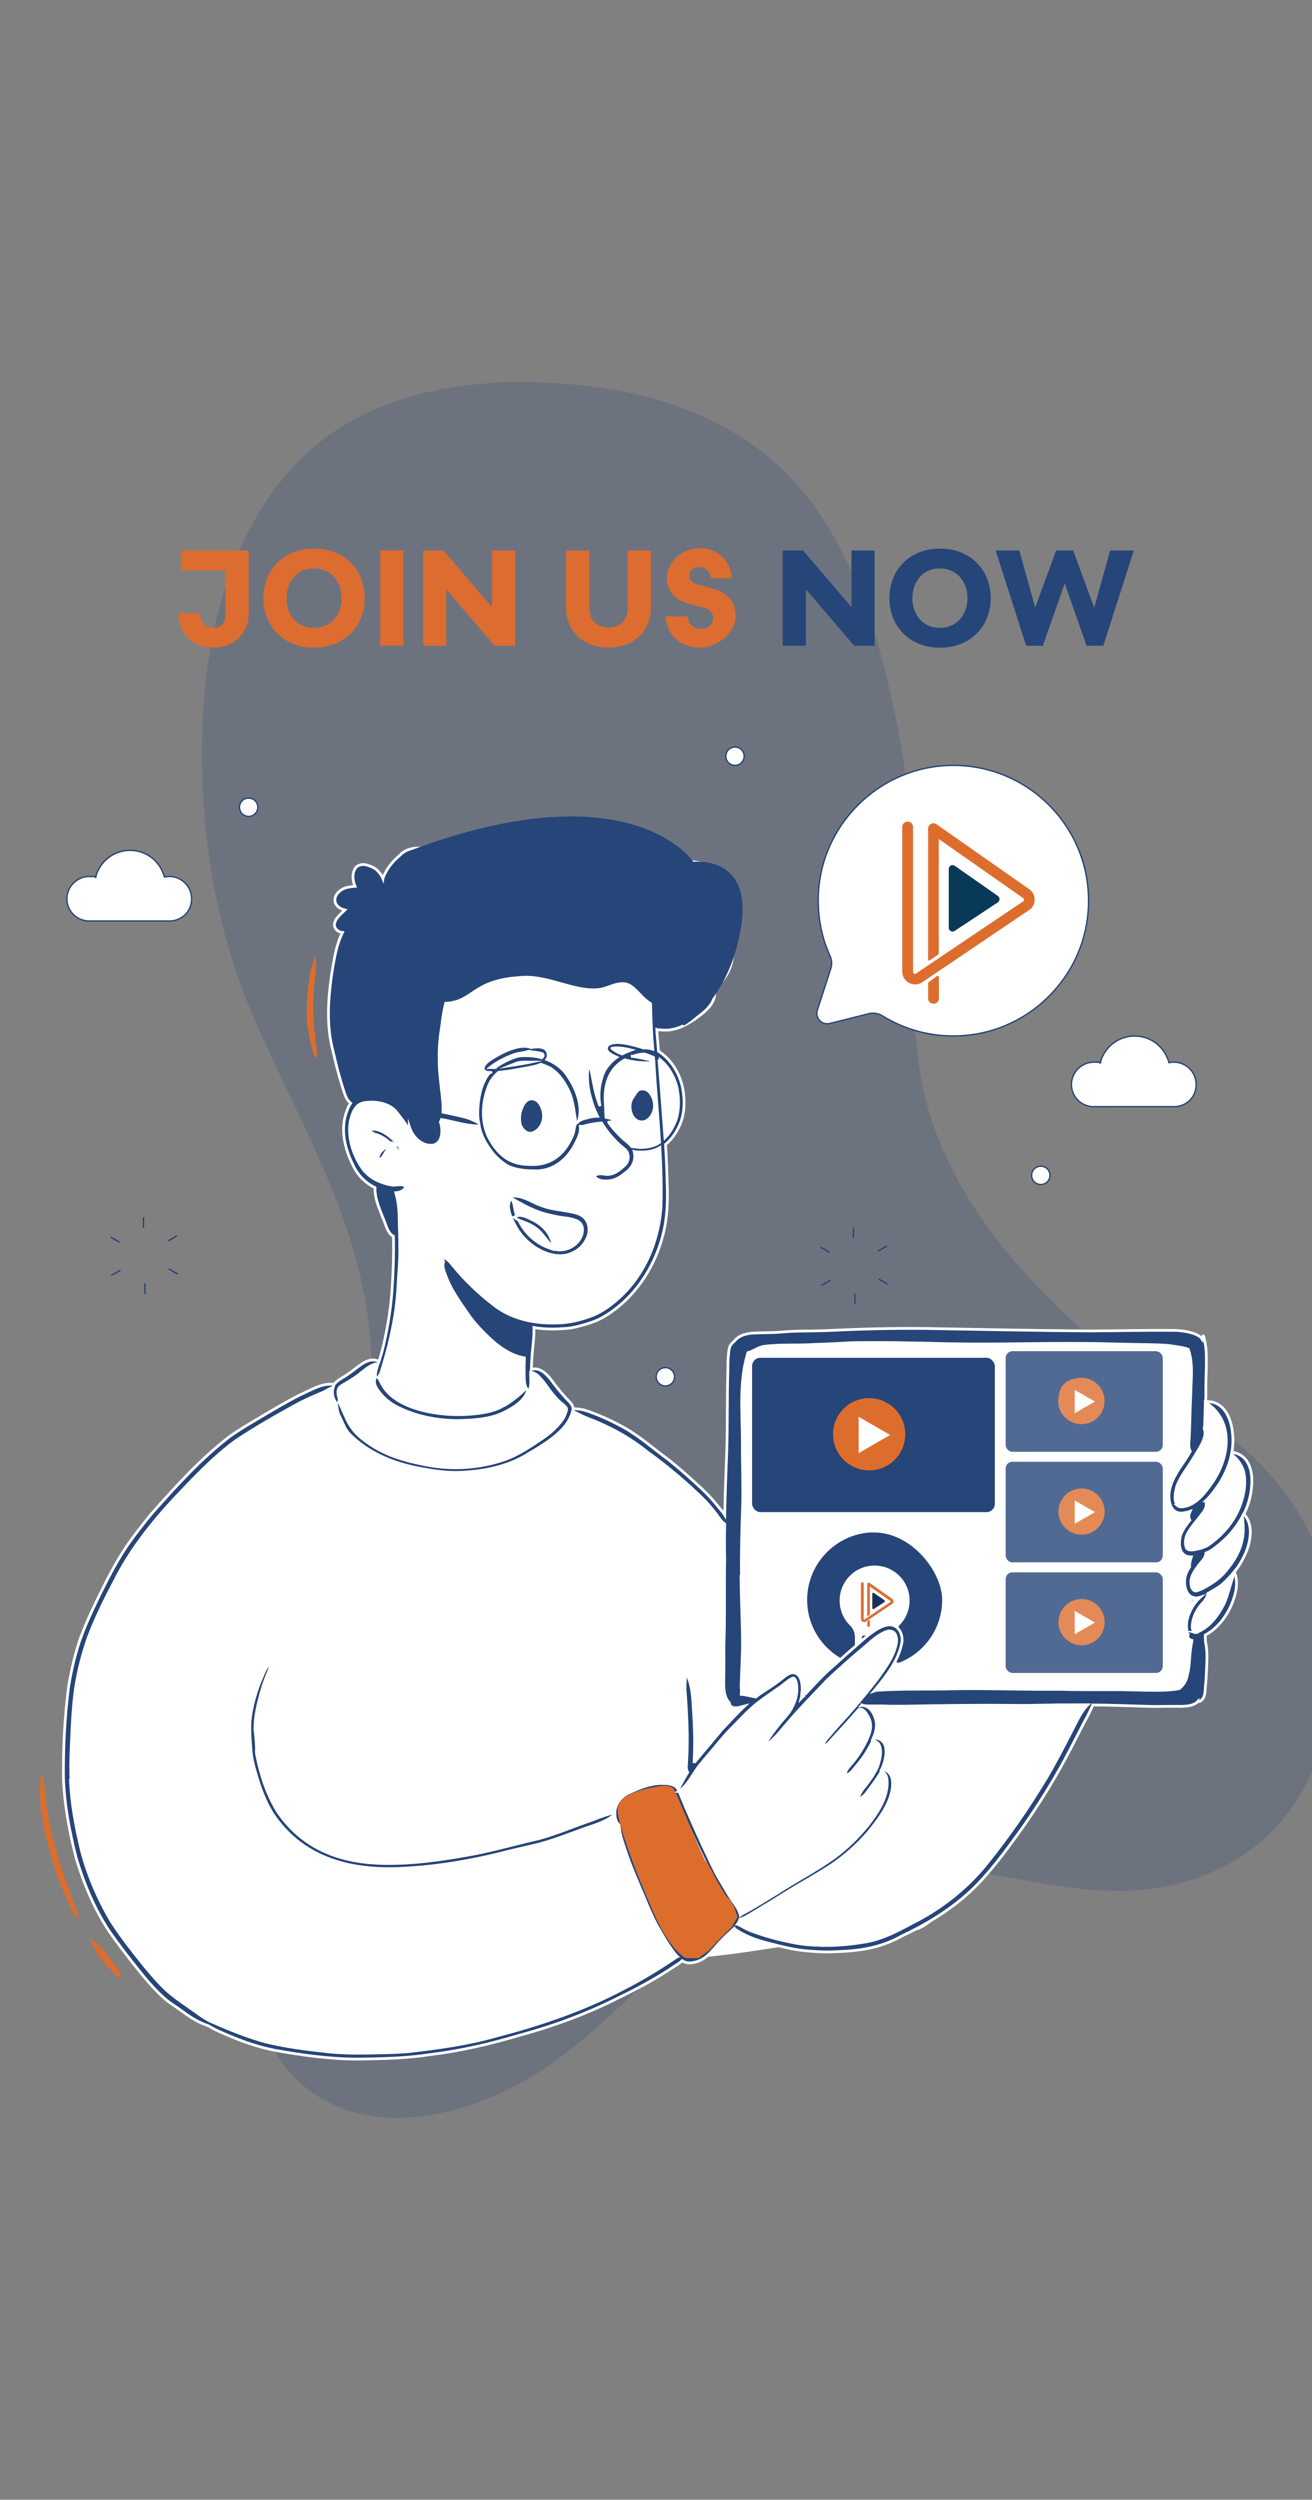
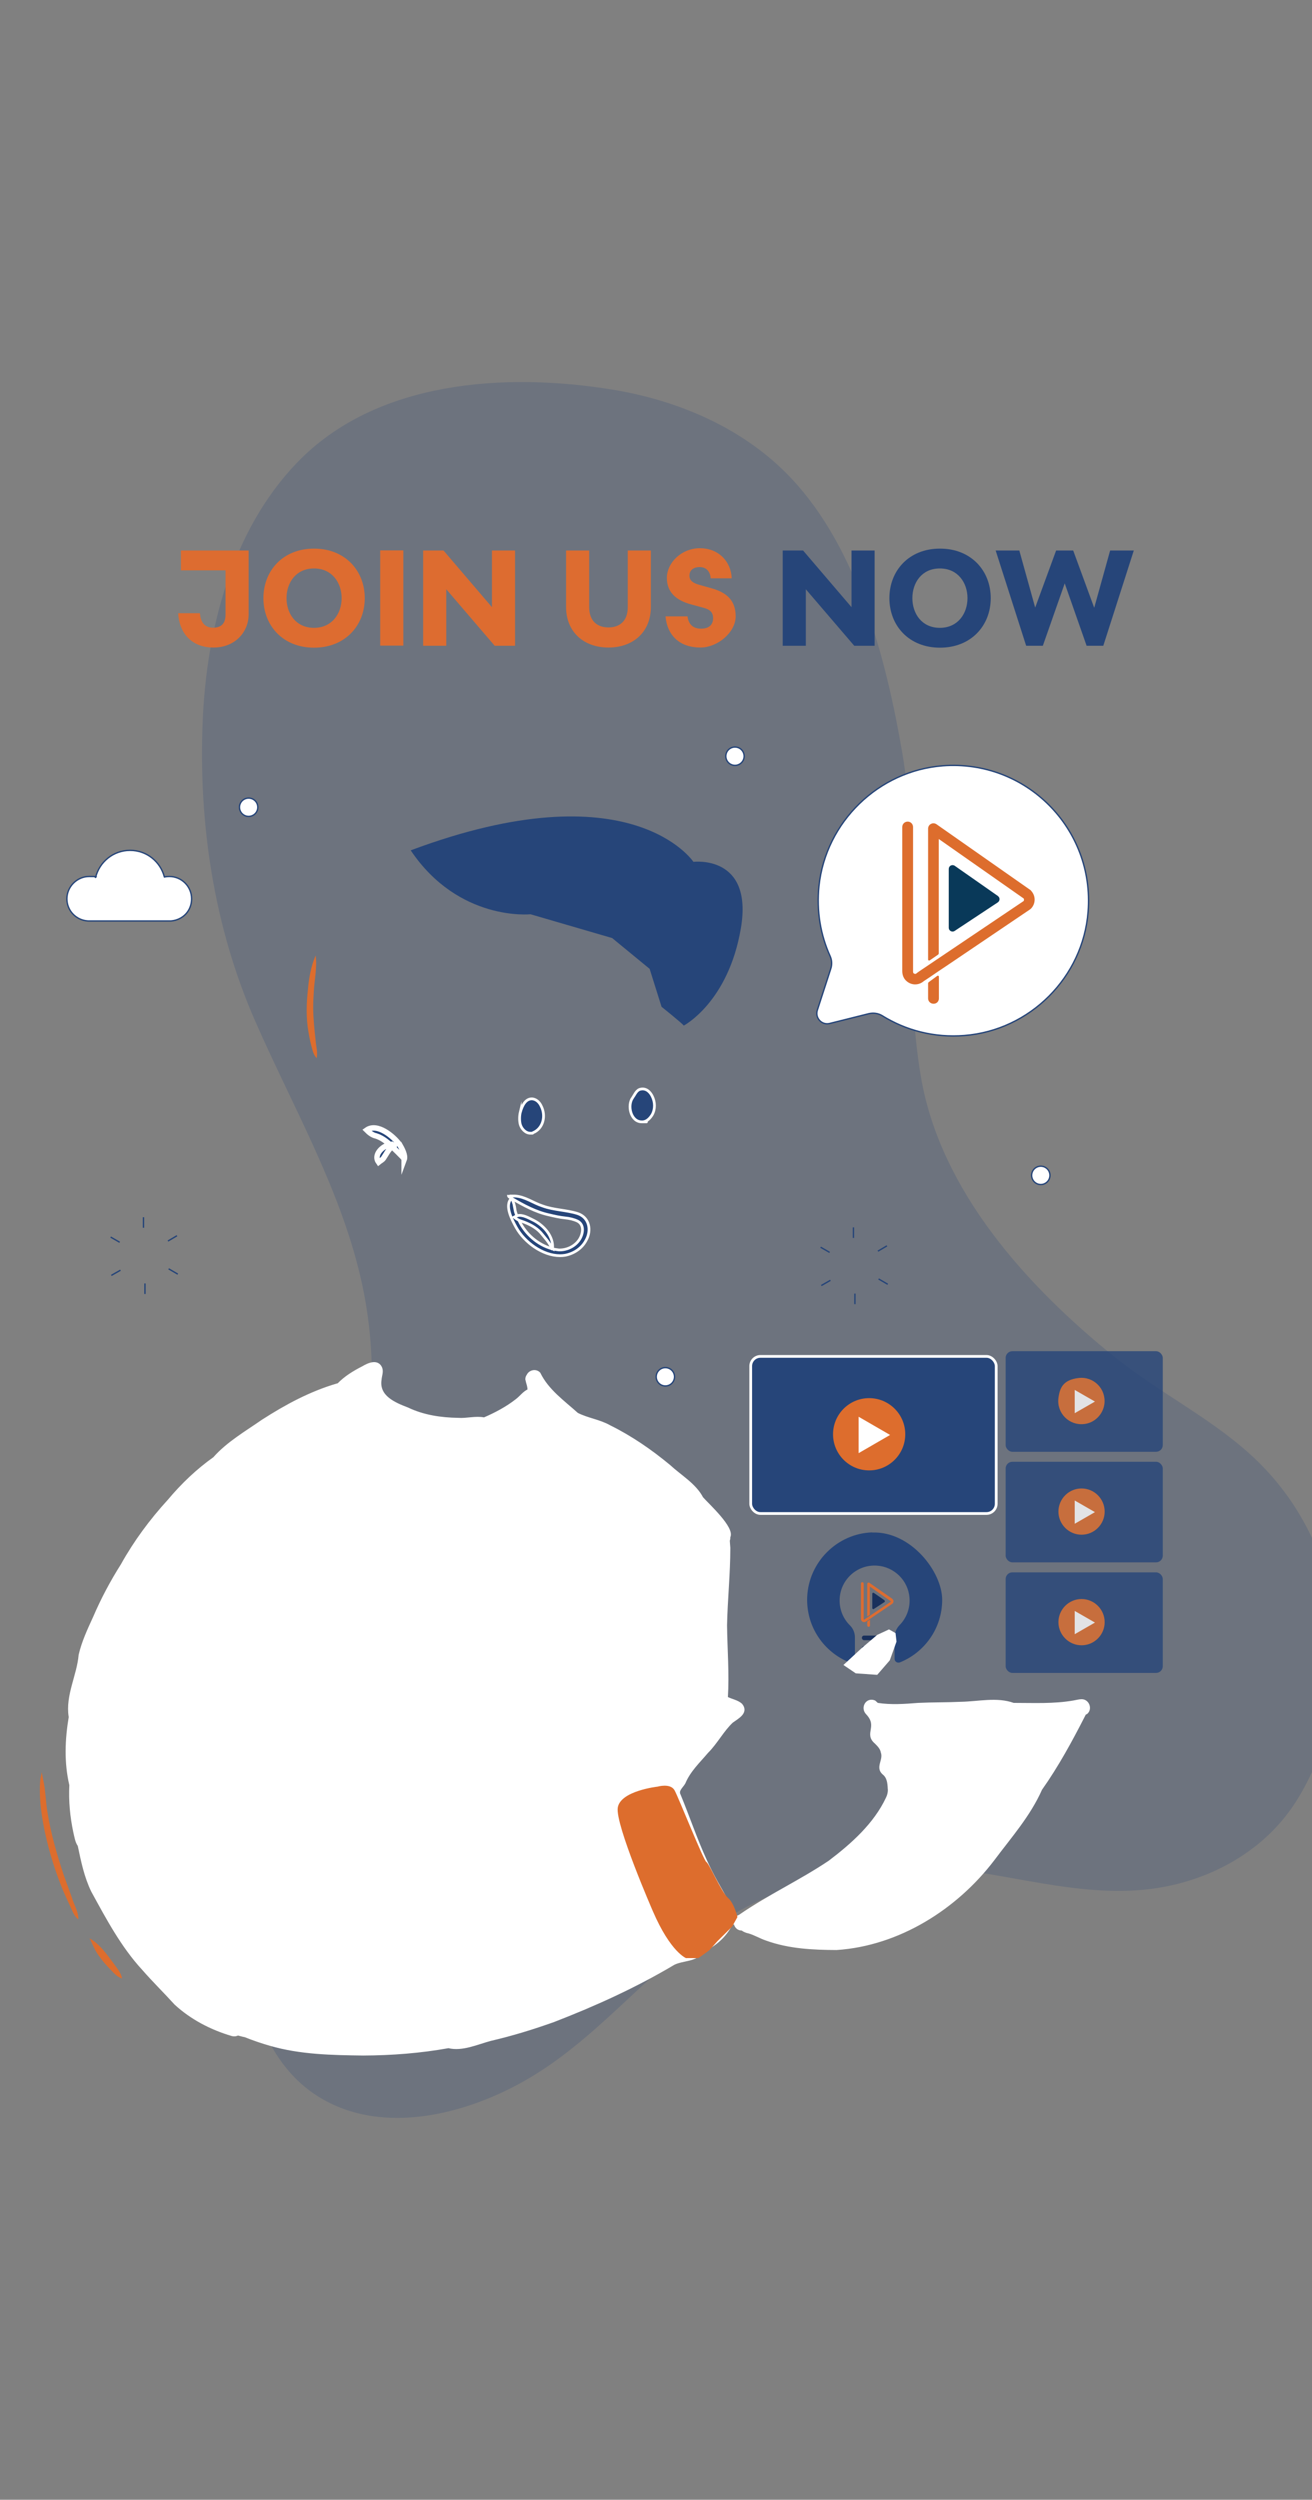
<svg xmlns="http://www.w3.org/2000/svg" id="Layer_1" version="1.1" viewBox="0 0 959.3 1826.7">
  <rect x="0" y="0" width="959.3" height="1826.7" fill="#808080" stroke="none" />
  <defs>
    <style>
      .st0 {
        stroke-width: 4px;
      }

      .st0, .st1, .st2, .st3, .st4, .st5 {
        fill-rule: evenodd;
      }

      .st0, .st6, .st7, .st8, .st3, .st4 {
        fill: #264579;
      }

      .st0, .st7, .st2, .st4 {
        stroke: #fff;
        stroke-miterlimit: 10;
      }

      .st9, .st1, .st10, .st2 {
        fill: #fff;
      }

      .st11 {
        fill: #19305c;
      }

      .st12 {
        opacity: .8;
      }

      .st13 {
        fill: #dd6c30;
      }

      .st10, .st14 {
        stroke: #264579;
        stroke-linejoin: round;
      }

      .st7, .st2, .st4 {
        stroke-width: 2px;
      }

      .st8 {
        isolation: isolate;
        opacity: .2;
      }

      .st15, .st5 {
        fill: #dd6d2d;
      }

      .st16 {
        display: none;
      }

      .st17 {
        fill: #093959;
      }

      .st18 {
        fill: #f27f3d;
      }

      .st14 {
        fill: none;
      }
    </style>
  </defs>
  <g class="st16">
    <path class="st5" d="M106.5,1186.1c-.2-4.1-.3-8.1-.3-12.2,0-12.4-.2-24.8-.2-37.3-.2-12.5-.4-25-.3-37.5.1-8.2,0-16.4-.2-24.6.3-7.4-1.5-21.6,7.3-24.4,1.3-.6,7.2-1,5.9,1.5-1.7.6-3.3,1.2-4.6,2.4-5.1,6.3-3.6,15.9-4,23.5,0,8.3-.3,16.5-.4,24.8-.1,20.6.3,41.3.5,61.9,0,8.3,0,16.4.5,24.4.4,2.3-.3,4.7,0,7-4.2-.9-4.2-6.1-4.3-9.6Z" />
    <path class="st5" d="M119.2,1049.9c5.9-2.5,12.4-2.7,18.7-3.4,15.2-1.5,30.4-1.4,45.7-1.2,6.2,0,12.5.1,18.7.1,12.6.2,25.2.7,37.8.2,19.4-.7,39.1-.6,58.4,1.2,2.3.2,4.6.2,6.9.2,1.2,0,2.4,0,3.7,0,2.2.1,3.8,1.8,5.3,3.3-5.2,1.7-10.8,1.2-16.2.8-26.6-3.1-53.2-1.7-79.8-1.6-28-.4-56.1-1.7-84,1.4-4.2.4-8.4,1.1-12.6,1.4-2.9.3-6.1,0-8.7,1.3,1.4-2,3.9-2.9,6.2-3.7Z" />
    <path class="st5" d="M319.2,1190.2c.2-8.3,0-16.6.4-24.9.7-21.2,1.7-42.4,1.5-63.6,0-8.5-.3-17.1-.4-25.6-.2-8.3-.3-17.5-5.5-24.4-1.4-2-3.7-2.7-6.1-2.8.5-.3,1.2-.6,1.8-.8,3.1-1.2,6.6.4,8.9,2.6,7.4,7.9,5.2,26.8,5.6,37.3,0,12.7.3,25.4-.4,38.1-.6,16.9-1.7,33.7-1.7,50.6,0,4.2-.1,8.4,0,12.6,0,4.4.5,9.2-2.1,13.1-2.3-3.7-1.9-8-1.9-12.2Z" />
-     <path class="st5" d="M131.3,1203.9c-8.8-.6-22-1.7-22.6-12.9,0-.1.2-.1.3-.2,0,0,0,0,0,0,0,0-.1,0-.2.1,0,0,0,.1,0,.2,2.9,4.6,8.2,6.4,13.3,7.6,14,2.5,28.1,1.8,42.2,1.1,7.7-.4,15.5-.8,23.2-.6,7.6-.2,15.3,0,22.9.2,6.1.2,12.3.4,18.4.3,13.8,0,27.7-.1,41.5,0,11,0,22.1-.2,33.1-.5,5.8,0,11.6-.8,17.3.1.6,0,1.2,0,1.8-.1.2.8.1,1.7-.4,2.4-2.1,2.6-6.4,2.4-9.9,2.2-1.1,0-2.1-.1-2.9-.1-12.4.2-24.8,0-37.2-.1-10.9-.1-21.8-.3-32.7-.2-9.3,0-18.5-.1-27.8-.3-13-.3-26.1-.6-39.1,0-10.1.4-20.1,1.2-30.2,1.2s-7.5-.1-11.2-.4Z" />
    <path class="st5" d="M215.6,1146.8c-5.8-1-11.4-3.4-16.1-7-3.2-2.6-5.3-6.4-6.9-10.2-2.6-6.3-3.1-13.1-3.1-19.8-.3-5.1.3-10.1,1.2-15.1,0-.2,0-.4.1-.5,0,0,.1,0,0,0,1.1,3.6,2.4,7.1,2.9,10.8.6,4.3.3,8.6.5,13,.5,6,2.4,12.2,6.2,17,4,4.1,9.6,6.5,15.1,7.9,4.8.9,9.5-1.4,12.9-4.6,5-4,7.6-10.1,8.8-16.3.9-3.9,1-7.9.9-11.9.2-4.3-1-8.2.4-12.2.2-.5.4-1,.7-1.5,1.1,1.1,1.8,2.4,2.2,3.8.8,3.6.3,7.3.6,11,.2,10.7-2.4,22.6-10.9,29.8-3.8,3.6-8.6,6-13.8,6-.6,0-1.3,0-1.9-.1Z" />
    <path class="st5" d="M235.4,1098.9c-3.4-1.2-6.6-3.1-9.5-5.2-2.2-1.6-4.1-3.7-6.4-5.2-6,4.3-13,7.5-20.3,8.7-3.7.4-7.6,0-11.2-.5-.8-1.1,6.3-2.3,7.2-2.6,7.2-1.6,14.4-3.9,20.6-7.8.8-.5,1.6-1.1,2.5-1.5,1.8-.7,3.4.6,4.7,1.6,1.9,1.4,3.7,2.9,5.6,4.2,3.9,2.8,8.8,4.1,12,7.7-1.1.6-2.3.9-3.5.9s-1.2,0-1.8-.2Z" />
    <path class="st5" d="M185,1116.9c-3.2-4.1-6.4-12,.4-14.3,3.4-.8,6.3,2.2,7.7,4.9-5.1-3.3-9.4-2.3-6,4.3,2.1,4.1,6.1,7.5,6.2,12.4-3.9-.9-6.2-4.1-8.2-7.3Z" />
    <path class="st5" d="M243.8,1112.2c1.1-2.5,2.4-5.2,2.3-8-1.5-.4-5.1,2.5-4.8,4.2,0,0,0,0,0,0h0s0,0,0,0c-.2,0-.3-.6-.4-.7-.7-3.6,3-8.7,6.9-6.6,4.5,2.8.3,11-1.2,14.7-1.1,2.3-3.1,4.1-5.5,4.9-.5-3.1,1.1-5.9,2.7-8.5Z" />
    <path class="st5" d="M186.7,1104.8h0c-9.6-11.2-2.1-27.3,7-36.3,9.2-7.5,22.4-9.6,33.6-6.1,10,2.5,18.1,11,20.8,20.9,1.2,3.9,1.3,8,.7,12.1-.2,1.4-.5,2.9-1.4,4.1-.8,1.2-1.9,2.1-3.1,2.6,0-.6-.2-1.3-.2-2-.1-4.4,1.8-8.6.8-13-1.9-11.3-10.9-19.6-22.1-21.4-8.5-1.6-18.2.2-25.1,5.7-4.5,4.3-8,9.8-9.8,15.7-1.4,5.5-1.6,11.3-.9,16.9.2.6.2,1.4.7,1.7,0,0,0,0,0,0-.4,0-.8-.5-1-.8Z" />
    <path class="st5" d="M214.6,1063.1c-2.8-3.8-3.5-10.2.5-13.5,2.9-2.6,6.5-3.5,9.8-1-1.9,1.1-4.5,3.5-6.5,5-1.3,1-2,2.5-2.5,4-.6,1.8-1.4,3.9-1,5.8,0,0,0,0,0,0,0,0,0,0,0,0,0,0,0,0,0,0,0,0,0,0,0,0,0,0-.3-.2-.3-.3Z" />
    <path class="st5" d="M244.1,1076c-.5-.1-1-.4-1.5-.6,0-.1.2-.3.3-.4,1.5-3.4,4.7-4.6,6.4-7.8,1.5-3.4.6-7.2.3-10.7-.5-2.1-1.1-4.1-2.1-6,0-.1-.1-.3,0-.4,0,0,0,0,0,0,0,0,0,0,0,.1,1.7,1.1,3.1,2.7,4.1,4.5,2.5,4.9,4,11.2.8,16.2-1.5,2.7-3.7,5.3-6.8,5.3-.5,0-1,0-1.5-.2Z" />
    <path class="st5" d="M248.7,1052.9c-1.8-.8-4.7-1.1-5-3.4,2.2-1.3,4.5,1.3,5.2,3.2,0,0,.1.1.2.1,0,0,0,0-.2,0s-.1,0-.2,0Z" />
    <path class="st5" d="M215.5,1118.9c-1.5-.3-3.6-.8-4.3-2.1,1.2.2,2.3,0,3.5,0,1.4-.2,2.8-.3,4.2.1.9.2,0,1.3-.5,1.6-.6.4-1.2.5-1.9.5s-.7,0-1,0Z" />
    <path class="st5" d="M201.4,1116.2c-4.4-2.2-1.1-11.4,3.8-8.3,2.7,2.3,1.1,8.6-2.5,8.6-.4,0-.8,0-1.3-.2Z" />
    <path class="st5" d="M226.4,1116.8c-4.8-.5-4.4-9.6.7-8.9,1.9.4,3.4,2,3.1,4-.1,2-1.1,4.9-3.4,4.9s-.2,0-.4,0Z" />
    <path class="st5" d="M200.1,1104.9c-.6,0-1.3-.1-1.9-.4,0,0,0-.1,0-.1,1-.2,2-.5,2.9-.9-1,0-2.1,0-3.1-.1,1.1-2.6,3.9-4.5,6.8-4,4.8.5,5,4.5.1,5.1-1.3.2-2.6.4-4,.4s-.6,0-1,0Z" />
    <path class="st5" d="M230.2,1105.2c-1.9-.3-3.8-.9-5.4-2,0,0-.8-.5-.7-.7,0,0,.2,0,0,0,0,0,0,0,0,0,.5.2,1.1.2,1.6.3-.7-.3-1.2-1-1.7-1.4.7-1.8,3-1.9,4.6-1.8,2,.3,5.4,1.6,4.9,4.1-.4,1.2-1.5,1.6-2.6,1.6s-.5,0-.7,0Z" />
    <path class="st5" d="M215.5,1135.4c-3.8-.2-7.3-3-8-6.8,0,0,0,0,.2,0,0,0,0,0,.1,0,2.8,0,4.9,1.3,7.3,2.2,3.2.7,7-.3,8.8-3.2-2.2.2-4.4,1-6.6,1.2-4.1.3-8.6-.3-12.1-2.6,0,0,0,.1,0,.1-.2-.2,0-.3.3-.3,4.5.1,9.1-.4,13.5-1.4,2-.4,4-1,5.9-1.7,1-.3,2.2-.9,3.1,0,1,.8.8,2.1.3,3.1-1.2,5.5-6.7,9.3-12.2,9.3-.2,0-.4,0-.6,0Z" />
    <path class="st5" d="M447.2,1385.4s0,0,0,0c0,0,0,0,0,0,0,.3-.1.5-.3.7,0-.2.2-.5.3-.7Z" />
    <path class="st5" d="M162.4,1198.4c-2.7-5.7,1.6-11.4,4.7-16.1,3.8-4.8,7.4-9.8,12.5-13.3,7.1-5.2,16.1-8.1,22.2-14.7,1.4-2,1.8-4.4,2-6.7.2-2.1.6-4,.4-6,0,0,0-.2,0-.2.4,0,.5.6.7.9,1.4,3.5,3.2,7.4,2.2,11.2-.7,3-2.8,5.5-5.4,7.1-7.3,5.6-16.3,8.5-23.2,14.6-4.5,4.4-8.7,9.5-11.8,15-1.5,3-2.2,5.8-4.4,8.2,0,0,0,0,0,0Z" />
    <path class="st5" d="M262.7,1201.5c-1.7-3.4-1.2-7.3-1.9-10.9-1.9-9.7-6.7-18.4-15.7-23.1-13.7-6.2-25.3-7-17.6-25.5,0,0,0-.1,0-.2,0,0,0,0,0,0,.5,2.8.7,5.7,1.2,8.6.3,1.5.5,3.1,1.3,4.5,2.4,3.5,6.7,5,10.5,6.6,10.9,3.8,19,11.6,22.3,22.7,1.5,5.4,4,12.6-.2,17.4,0,0,0,0,0,0Z" />
    <path class="st5" d="M129.4,1192.2c-1.6-6.4-3.8-12.8-3.8-19.4,0-1.7,1.2-3.3,2.6-4.1,3-2,6.2-3.4,9.3-5.1,1.6-.9,3.1-2,4.8-2.7,3.4-1.7,6.4-1.1,7,3,2.3,8.6,6,16.7,9.4,24.9,1.5,3.6,2.5,7.5,4.3,11,0,0,0,0,0,0h0s0,0,0,0c0,0,0,0,0,0,0,0,0-.2,0-.2,0,1.5-3.3-2.2-3.6-2.6-3.2-3.8-5.3-8.2-7.2-12.7-2.8-6.6-5.7-13.3-7.3-20.3-3,1.2-5.6,3.2-8.6,4.6-2.3,1.3-5.3,2.4-7.2,4.3-.7,4.8,1.3,9.7,2.3,14.4,1,4.9,3.4,9.1,2.9,14.1-3.2-2-4.3-5.7-5.2-9.1Z" />
    <path class="st5" d="M145.2,1159.1c0-2.4.4-4.7.9-6.7.5-2.5,1.3-4.9,1.8-7.4.2-1.6.9-3.5-.1-4.9-2.6,2-2.4,5.9-4.2,8.4-.7,1.1-1.7,2.1-2.8,2.8-.2-.8-.3-1.6-.4-2.5,0-1.9.6-3.7,1.4-5.4.8-1.8,1.5-3.7,2.7-5.2,2-2.5,5.7-2.2,7,.8,1.7,4.8-.4,10.2-1.6,14.9-1,3.1-2.6,6-3.9,8.9-.2.5-.3,1.1-.2,1.5-.9-1.5-.5-3.4-.5-5.1Z" />
    <path class="st5" d="M140.6,1151.5c-2.5-6.4-3.3-13.3-5-19.8-.8-2.9-1.3-6.1-2.9-8.7-.2-.2-.4-.5-.6-.6-2.1,5.2-.5,11.1,0,16.5.3,2.1.7,4.2.1,6.2-.2.7-.4,1.4-.7,2-.7-1-1.5-2.1-2-3.3-.6-1.4-.7-2.9-.9-4.4-.5-4.7-1.3-9.6-.7-14.4.3-2.2.7-5.2,3.2-6,2.4-.6,4.3,1.3,5.4,3.3,1.4,2.4,2,5.2,2.7,7.8.9,3.4,1.8,6.8,2.1,10.3.4,3.4-.3,6.8-.7,10.2,0,.3,0,.8.1,1,0,0,0,0,0,0,0,0-.2,0-.2-.2Z" />
    <path class="st5" d="M119,1134.1c-.7-3.6-3.5-15.8,3-14.9,5.8,2.1,6.9,9.3,7.9,14.6.8,5,2,10.2,1.4,15.1-1.6-5.2-4.2-10.1-5.3-15.5-1.1-3.7-1.8-7.9-4.8-10.5-1,5.9,1.3,11.5,2.5,17.1.8,2.9,1.6,6.1.6,9-4-3.9-4.1-9.8-5.5-14.9Z" />
    <path class="st5" d="M121.3,1122.8h0s0,0,0,0Z" />
    <path class="st5" d="M111.2,1139c-1.1-3.9-5-11.4-3-15,3.1-2.9,7.5,2.3,9.1,4.8,4.1,6.6,6,14.7,7.4,22.1.2.6-.6-.7-.7-.8-2.3-3.8-4.5-7.7-6.3-11.8-1.8-4.1-3.2-8.3-6.9-10.9.5,5,3.1,9.4,4.5,14.1,1.3,4,3.6,8.1,2.4,12.4-4.2-3.8-4.7-9.8-6.7-14.8Z" />
    <path class="st5" d="M112.1,1148.9c-1.7-1.6-3.3-3.5-3.1-5.9,2.6.2,4.4,2.3,5.4,4.5,1,1.9,2.1,4,2.7,6.1-1.7-1.5-3.3-3.1-4.9-4.7Z" />
    <path class="st5" d="M118.3,1166.2c-4.6-5-9.6-10.3-11.2-17.1,3.2,3.7,8,7.7,11.4,11.8,3,3.6,7.5,6.9,7.5,12-3.2-1.5-5.4-4.2-7.7-6.7Z" />
    <polygon class="st5" points="107.1 1149 107.1 1149 107.1 1149 107.1 1149" />
    <polygon class="st5" points="107.1 1149 107.1 1149 107.1 1149 107.1 1149" />
    <path class="st5" d="M300.2,1087.9c-5-.4-10-.4-15-.3-2.8,0-5.5,0-8.3,0-3.1,0-6.3-1-9.3-.8,0,0,0,0,0,.1,0,0,0,0,0,0,0,0,0,0,0,0-.1-.3.3-.5.5-.6,2.8-1.4,5.9-2.1,9-2.6,9.1-1.2,18.4-.6,27.5.2,1.6.4,3.1,1.3,4.5,2.2-2.1,1.3-4.5,2-6.9,2s-1.2,0-1.8-.1Z" />
    <path class="st5" d="M294.2,1102.7c-7.9-.6-16.1.2-23.6-2.5-.1,0-.6-.2-.5-.4,0,0,.3,0,0,0h0s0,0,0,0h0c3.2-.3,6.3-1.3,9.5-1.6,6.1-.6,12.3-.3,18.5.1,2.7,0,5.4.9,7.7,2.3-2.9,1.7-6.1,2.1-9.3,2.1s-1.5,0-2.3,0Z" />
    <path class="st5" d="M280.5,1118c-3.3-.3-7-.6-10-2.1,3.8-.4,7.6-1.3,11.4-1.5,3.7-.2,7.5-.1,11.3-.2,3.3-.1,6.7,0,9.6,1.7-3.4,1.9-7.2,1.8-11,1.9-2.8,0-5.7.3-8.5.3s-1.8,0-2.7,0Z" />
    <path class="st5" d="M284.7,1133.1c-1.1,0-2.2,0-3.3,0-4.4-.3-8.6-1.4-12.7-2.6,4.7-1.1,10.8-1.6,16.1-1.4,4.6.3,9.4-.3,13.5,1.9-3.2,1.8-6.8,2.1-10.5,2.1s-2,0-3,0Z" />
    <polygon class="st5" points="268.7 1130.5 268.7 1130.5 268.7 1130.5 268.7 1130.5" />
    <path class="st5" d="M268.7,1130.5s0,0,0,0c0,0,0,0,0,0Z" />
    <path class="st5" d="M358.6,1095.2c-5.9-.2-13.4-.4-16.5-6.4-1.2-2.9-.7-6.1-.9-9.1,0-6.7-.8-13.7-.1-20.3-1.1-2.4-1-5.5.6-7.7,2.1-2.3,5.8-1.8,8.7-2.5,6.1-.8,12.2-.8,18.4-1,6.7,0,13.5,0,20,1.7,4,.9,8,2.6,8.6,7.1.6,3.1.6,5.8.7,8.7.3,5.1.9,10.1.9,15.2-.3,3.6.1,8.3-3.2,10.6-1.9,1-4.1.8-6.1,1.3-8.4,1.6-16.9,2.6-25.5,2.6s-3.7,0-5.6-.1h0ZM350.8,1053.5c-2,.4-4.3.2-6.1,1.1-.4,1.3-.5,2.7-1,4,3.1,8.5,2.3,17.6,2.5,26.5,0,4.9,6.3,4.8,9.9,5.2,2.7.2,5.5.3,8.2.3,8.2.3,16.1-.8,24.1-2.1,1.8-.3,3.7-.4,5.4-.9.6-1.2.6-2.6.8-3.9.5-7.2-1.2-14.2-1.6-21.4-.3-2.2,0-4.7-1.2-6.6-3.3-2.2-7.6-2.5-11.4-2.9-4.5-.2-9-.4-13.4-.4s-10.8.3-16.1,1Z" />
    <path class="st5" d="M375.5,1072c-1.4-.4-2.7-1.3-4-2.1-2.2-1.4-4.8-2.7-6.2-5,0,0,0,0,0,0,.9.3,1.7.4,2.6.6,2.9.7,6,1.4,8.6,2.9,1.4.9,2.4,2.4,2.6,4-.4,0-.8,0-1.2,0-.8,0-1.7-.1-2.5-.4Z" />
    <path class="st5" d="M365.8,1084.2c-3.9-.7-2.6-7.9-2.4-10.7.5-2.8.7-6.1,2.5-8.4.8-.5.8.6.7,1.1,0,0,0,0,0,0s0,0,0,0c0,0,0-.2-.1-.2,0,0,0,0,0,.1.5,3.9,1.5,7.8,1.6,11.8,3.1-2.7,5.7-6.6,10.1-6.9-.2,2.9-1.7,5.4-4,7.2-1.5,1.4-3,2.8-4.6,4.2-1,.8-2.1,1.8-3.4,1.8s-.2,0-.4,0Z" />
    <path class="st5" d="M356.1,1148.1c-13.2-.4-12.5-4.2-13.8-15.6-.8-7.4-1.1-14.9.2-22.2,0-.3.4-.5.7-.2,3.1-4.2,9.5-2.8,13.9-3.4,4-.3,8.1-.3,12.1-.3,4.1,0,8.2-.1,12.3-.3,3-.1,6.1-.4,9.1-.2,1.6,0,3.4.3,4.6,1.4,1.8,1.6,1.5,4.4,1.5,6.5,0,1.9-.1,3.7,0,5.6.3,4.1,1,8.1,1.1,12.1,0,4.2.2,8.6-1,12.7-1.5,2.9-5.5,1.9-8.1,2.2-9.3.5-18.4,1.9-27.7,1.9s-3.2,0-4.8-.1h0ZM360.5,1144.3c10.9,0,21.7-2,32.6-2.2,1.1-6.8-.3-13.5-.9-20.2-.3-3.8-.2-7.6-.2-11.4-4.7-.8-9.5-.1-14.3-.1-6.7,0-13.4.4-20.1.5-1.8,0-3.5,0-5.2.2-3,.3-6,.6-9-.6,3.2,7.3,3.1,15.4,3.8,23.2.3,2.9,0,6.2,1.3,8.9,2.9,1.7,6.3,1.7,9.6,1.7.2,0,.5,0,.7,0,.6,0,1.1,0,1.7,0Z" />
    <path class="st5" d="M363.2,1137.6c-3.4-1.8-1.9-7.2-1.7-10.3,0-.5,1.3-8.2,1.7-5.6,1,3.7,2,7.4,2.5,11.2,2.4-1.4,4.7-3,7.2-4.4-3.1-.9-7-1.7-8.2-5.1,2.4-.9,5.3-.8,7.6,0,2.1.9,4.7,1.3,6.3,3,1.4,1.7.2,3.7-1.6,4.5-2.8,1.4-5.5,3-8.2,4.7-1.4.8-2.9,2.2-4.6,2.2-.4,0-.7,0-1.1-.2Z" />
    <path class="st5" d="M356.2,1204.4c-11.1-.7-10.9-4.6-11.9-14.3-.6-8.3-1-16.7,1.2-24.7.1-.4.2-.8.5-1.1,0,0,.1,0,.2,0,0,0,0,0,0,0,0,0,0,0,0,0,0,0,0,0,0,0,0,.7.3,1.4.4,2.1,1.8-2.1,4.6-2.5,7.1-2.7,3-.3,6-.6,9-.9,9.9-.4,19.9-1.8,29.7-.1,6,1.2,5.8,27.7,4.7,33-.5,2.7-1.8,5.5-4.8,6-3.8.9-7.8,1.5-11.7,1.7-7.1.3-14.2,1.2-21.3,1.2s-2,0-3.1,0h0ZM349.3,1190.9c.1,2.2.3,4.3.7,6.4.1.6.3,1.4.8,1.8,3.8,1.7,8.2,1.4,12.2,1.2,6.8-.5,13.1-.8,19.7-1.4,3.3-.3,6.6-.6,9.7-1.8,2.8-6.7.9-23.7-1.1-30.7-6-1.4-12.4-.6-18.4-.4-4,.2-8,.5-11.9,1-2,.2-4,.4-6.1.6-2.7.3-5.6.9-8.2-.4,2.5,7.6,2,15.8,2.6,23.7Z" />
    <path class="st5" d="M362.5,1193c-3.2-2.5-1-12.6,0-16.2.1-.1.3,0,.3.1,1.3,3.8,2.3,7.7,2.9,11.7,1.9-1,3.9-2,5.8-3.1,1-.6,2.1-1.1,3.1-1.6-3.3-1-7.2-1.4-9.7-4-.7-.8-1.1-1.7-1.8-2.5.9-.4,1.9-.7,2.9-.9,1.9-.3,3.8.4,5.5,1.3,2.4,1,4.7,1.8,7.1,2.7,1.3.4,2.8.9,3,2.5.2,2.4-2.6,3.1-4.3,4-2.7,1.4-5.4,2.8-8.1,4.3-1.5.8-3.2,2.3-4.9,2.3-.6,0-1.2-.2-1.7-.6Z" />
    <path class="st5" d="M280.3,1228c.7.3,1.3.6,1.9.9-.7.4-1.4.7-2.2,1-1.3.4-2.6.7-3.9.8-5.7,0-11.3,0-17,0-8.6-.1-17.2-.2-25.8.2-24.8.9-49.6.6-74.4,1.3-8.5.1-17,1.4-25.5,1.4s-5.8-.1-8.7-.5c-3.4-.5-8.6-2-7.8-6.4.1-.6.5-3.4,1.1-4.7.2-.4.5-.7.8-.5.2.2.2.5.3.8,0,.2,0,.4.1.6,0,0-.1-.1-.2-.1.2.7.3,1.4.5,2.1.2.9.4,1.7.6,2.6h0c6,4.2,19.4,2.1,26.6,1.8,9.1-.6,18.1-.8,27.2-.9,13.9,0,27.8-.4,41.7-.8,19-.6,38.1-1.2,57.1-.5,2.6,0,5.2.2,7.5,1.1Z" />
    <path class="st5" d="M285.9,1222.4c1.7,1.2,2.7,3.2,2.8,5.2-.2,2.4-2.6,3.2-4.8,3.2s-1.7-.1-2.4-.3c-.5-.1-1-.3-1.4-.5-.4-.2-.8-.4-1.2-.6.5-.5.9-.9,1.4-1.3,1.1-.9,2.3-1.6,3.7-1.9-.9-.9-2.1-1.1-3.2-1.5-3.8-.6-7.7-.9-11.5-1.2-12.4-.8-24.7-1.2-37.1-.9-29.2.3-58.4.9-87.6,1.5-8.5-.2-17.2.5-25.4-1.8,0,0,0,0,0,0-.3,0-.6-.2-1-.2,0,0,0,0,0,0-.4,0-.6-.6-.4-.9.6-.7,1.9-.4,2.7-.6,4.6-.4,9.2-.2,13.7,0,3,.2,6.1.3,9.1.3,24.9-.6,49.9-1.2,74.8-1.4,18.9-.3,38-1.1,56.9.6,3.7.4,7.7.5,11,2.5Z" />
    <path class="st5" d="M128.7,1255.9c-4.4-.1-9.5-2.3-8-7.6-.2,0-.4,0-.5-.2.2-.3.5-.5.7-.7.2-.8.4-2,.8-2.5,0,0,0,0,0,0,0,0,0,0,0,0,0,.5.2,1.1.3,1.6,2.9-1.8,6.3-1.3,9.5-1.7,5.7-.4,11.4-.4,17.1-.5,15.6-.3,31.2,0,46.8.3,7.8,0,15.6,0,23.4,0,1.8,0,3.7,0,5.6,0,5.4-.2,11.1-.4,15.2,2.8,1.6,1.2,1.7,3.6.2,5-1.3,1.4-3.3,1.4-5.1,1.4-2,0-4.1,0-6.1,0-11.7.2-23.3.7-35,.9-10.3,0-20.6.3-30.9.6-9.4.3-18.8.6-28.2.6-1.9,0-3.9,0-5.8,0h0ZM129.6,1252.2c3.9.2,7.7.2,11.6,0,31.5-.9,63-2.1,94.5-2.8-3.4-1.2-7.1-1.1-10.7-1-1.4,0-2.9,0-4.3,0-11.9-.1-23.8-.2-35.6-.4-15.4-.5-30.7-.2-46.1.2-3.3.2-6.6.5-9.8.8-2.1.2-4.4.6-6.4-.2.6,3.1,4.5,2.7,6.9,3.1Z" />
    <path class="st5" d="M121.6,1244.8h0Z" />
    <polygon class="st5" points="86 1239.8 86 1239.8 86 1239.8 86 1239.8" />
    <path class="st5" d="M84.8,1218.3c-.9-.2-1.3-1-1.5-1.9-.8-.2-1.5-1.3-1.9-1.9-.7-.8-1.4-1.6-1.4-2.7,0-1.8,2.2-2.7,3.5-1.6.4-.1.9-.2,1.3,0,.6-.5,1.7-.5,2.1.3.4.6,0,1.2.1,1.9.2,2,1.2,6.3-2.1,5.9Z" />
    <path class="st5" d="M85.4,1220.2c-1-1.1-.4-2.8-.5-4.1-.1-1.2-.3-2.4-.3-3.6,0-.7,0-1.6.5-2.1.9-.9,2.5-.4,2.7.8.3,1.6-.3,3.2-.4,4.8-.3,1.3.3,5.5-2,4.3Z" />
    <path class="st5" d="M78.5,1258.2c-.7-1.3-1.2-2.8-1.5-4.3,0,0,0,0,0,0-.9-.6-.8-1.9-.9-2.9,0-1.7,0-3.4-.2-5.1-.1-1.9-.3-3.8-.5-5.7-.1-1.2-.6-2.8.7-3.5,2-.9,2.9,1,2.7,2.8.2,1.2.1,2.5.2,3.7-.1,3.2.8,6.4.7,9.7,0,0,0,0,0,0,0,.4-.2.8-.5,1,0,1.5-.2,3-.6,4.4,0,0,0,0,0,0s0,0,0,0Z" />
    <path class="st5" d="M84.4,1253.4c-1.4-3.9-.5-8.5.3-12.5.7,4,1.4,8.6-.3,12.5,0,0,0,0,0,0Z" />
  </g>
  <g>
    <path class="st8" d="M916.7,1350.1c13-10,24.2-22.3,32.9-36.8,46.6-78.2,35.6-181-29.6-245-31.2-30.6-71.5-49.6-105.3-76.9-63.6-51.3-127-120.9-141.3-204.2-13.5-78.7-.2-158.6-13.7-237.2-11.7-68.2-32.4-148.5-80.9-200.2-34-36.3-82-57.1-131.1-65.1-78.3-12.7-172.8-6.8-230.7,53.6-47.6,49.6-66,121.7-68.8,188.7-3.1,74.5,8.1,149.9,38.1,218.5,26.9,61.6,62,121.9,77.3,187.8,29.8,128-27.6,232.4-65.2,350.8-16.2,51-26.3,105.3-17.7,158.1,5.4,33.1,19.5,66.6,46.7,86.3,47.8,34.5,114.4,17.2,160.9-10.7,54-32.3,91-84.7,144.8-117.1,46.4-28,101.7-40.9,155.6-35.9,55.8,5.2,111.8,25.6,168,12.9,21.5-4.8,42.2-14,59.7-27.4h0Z" />
    <g>
      <path class="st13" d="M132.3,402.3h49.5v46.8c0,12.5-9.7,24.1-25.7,24.1s-25.1-10.6-25.8-25.1h15.9c.3,5.5,2.8,10.6,9.5,10.6s9.2-3.7,9.2-9.6v-32.3h-32.6v-14.5h0Z" />
      <path class="st13" d="M266.7,437.1c0,20-14.3,36.2-37.1,36.2s-37-16.2-37-36.2,14.2-36.2,37-36.2,37.1,16.2,37.1,36.2ZM249.8,437.1c0-11.1-6.9-21.7-20.2-21.7s-20.1,10.5-20.1,21.7,6.8,21.7,20.1,21.7,20.2-10.6,20.2-21.7Z" />
      <path class="st13" d="M278,471.8v-69.6h16.9v69.6h-16.9Z" />
      <path class="st13" d="M359.7,402.3h16.9v69.6h-14.9l-35.4-41.3v41.3h-16.9v-69.6h14.9l35.4,41.4v-41.4Z" />
      <path class="st13" d="M413.9,443.5v-41.2h16.9v41.4c0,10.1,5.9,14.8,14.1,14.8s14.1-4.7,14.1-14.8v-41.4h16.9v41.2c0,18.4-13,29.7-31,29.7s-31-11.3-31-29.7Z" />
      <path class="st13" d="M512.2,473.2c-15.5,0-24.4-9.1-25.6-22.8h16.1c.6,5.1,3.4,9,9.9,9s8.8-3.5,8.8-7.7-2.3-6.3-6.8-7.5l-9.2-2.5c-10.4-2.8-17.8-8.4-17.8-19.4s10.6-21.7,24.2-21.7,22.8,9.8,23.2,22h-15.4c-.2-4.4-2.8-8.2-7.9-8.2s-7.6,2.6-7.6,6.3,2.9,5.5,7.3,6.7l8.9,2.5c11,3.1,17.6,8.8,17.6,20.5s-13.2,22.8-25.8,22.8h0Z" />
      <path class="st6" d="M622.6,402.3h16.9v69.6h-14.9l-35.4-41.3v41.3h-16.9v-69.6h14.9l35.4,41.4v-41.4Z" />
      <path class="st6" d="M724.4,437.1c0,20-14.3,36.2-37.1,36.2s-37-16.2-37-36.2,14.2-36.2,37-36.2,37.1,16.2,37.1,36.2ZM707.4,437.1c0-11.1-6.9-21.7-20.2-21.7s-20.1,10.5-20.1,21.7,6.8,21.7,20.1,21.7,20.2-10.6,20.2-21.7Z" />
      <path class="st6" d="M800.1,444l11.6-41.7h17.3l-22.3,69.6h-12.2l-16-45.6-16,45.6h-12.2l-22.3-69.6h17.3l11.6,41.7,15.3-41.7h12.5l15.3,41.7h.1Z" />
    </g>
    <g>
      <g>
-         <path class="st1" d="M387.2,963.1c.4.3.8.6,1.2,1-.2-.2-.3-.3-.5-.5-.1-.1-.3-.2-.4-.3,0,0-.2,0-.3-.1h0ZM58.8,1208.9c.8-3.4,2-6.9,4.1-8.1.3-1.5.6-3,1-4.4,2.4-11.5,7.3-22.1,13.3-32.1,6.4-13.4,14.2-26.2,21.8-38.8,1.9-2.8,4-5.5,6.2-8.1,3.8-5.3,8-10.2,11.9-15.4,1.7-3.8,4.6-4.4,6.7-3.3,1.4-1.8,2.8-3.6,4.2-5.4,1.3-2.3,3.4-4.8,6-7.6,10.7-14.4,23.9-26.3,39.9-34.7.5-.3,1-.5,1.5-.7,2.7-1.8,5.5-3.5,8.3-5.2,1.2-1,2.7-1.4,4.1-1.2,1.4-1,2.4-1.7,3-2.1,7.3-5.4,15.6-9.2,23.4-13.8,9.9-6.1,19.6-13,31-16,1.5-.5,2.9-.7,4-.6,4.4-4.1,10-8.2,12.6-10.2,4.8-2.7,13-7.4,19.1-7.3.8-2.7,1.5-5.5,2.2-8.2,3.6-19.5,5.4-39.3,6.6-59.1.4-7.3,1-14.7.3-22-.7-.4-1.3-1-1.7-1.8-3.3-5.4-6.6-10.9-8.6-17-1-3.1-1.8-6.2-2.4-9.4-1-3.3-.4-7.4-2.4-10.2-9.2-6.5-16.6-15.8-19.5-26.8-2.4-8.7-.2-17.4,1.4-26,.4-3.6-2.6-7.7-2.1-11.2-1.1-2-1.7-4.7-2.3-6.7-1.7-5.6-3.3-11.2-4.8-16.8-5.5-17-5.6-34.8-4.7-52.4.2-8.8,0-17.6,1.9-26.2,1.3-7,4.8-13.3,6.3-20.2-7.6-4.6-1.6-9.5,3-13.2,1.5-1.7,2.6-3.6,3.6-5.6-1.1.3-2.1.6-3.2.8-5.8,2-9.7-6.1-4.3-9.2,3.8-1.2,7.7-2,11.6-2.8.6-.2,1.2-.4,1.7-.5-.8-2.3-1.4-4.6-1.6-7.1-.4-3.6,1.8-7.8,5.9-7.7,5.9,1.1,9.5,7.3,13.9,11.1,5.5-7.5,9.8-16.7,18-21.7,6.9-3,17.9-3.6,24.3,1.3,3.7-1.2,7.4-2.6,11.2-3.9,8.1-2.5,15.1-7.7,24-8.3,6.2-.2,13.4,2.9,15.2,9.2,3.8-2.5,7.3-5.3,10.8-8.2,6.5-6.9,16.3-9.4,25.7-8.2,1.9-.2,3.9.1,5.7.8,3.3.8,6.4,2.3,8.9,4.6.4.3.7.6,1.1.9,4.2,3.2,7.5,7.5,9.2,12.8,8.8-4.1,19.1-8.9,28.7-4.7,6.9,3.1,11.6,10.7,10,18.3,10.3-5.3,22.7-8.6,34.1-5,6.7,2,13.2,4.9,17.6,10.6,4.7,5.9,6.7,16.8,0,22-1,4.7-2.3,9.5-1.9,14.4,3.8,7.7,9.6,10.7,6.7,20.9-.8,3.4-2,6.6-3.7,9.6-2.2,4.1-6.3,7.1-7.6,11.7.2,7.5-5.7,12.9-11.7,16.4-9.1,6.1-19.5,9.9-29,15.3-.4,3.2,1.1,9.9,1.8,16,5.2,4.3,10,13.4,11.4,17.1,7.4,17.3,3.7,35.3-9.6,48.6.9,6.7.6,13.6,1.4,20.3,0,2.9,1,6.1-.5,8.8,2.2,20.7-2.7,51.2-16.8,67.1-8.7,14.5-22.4,25.1-37.8,31.7-7.5,3.8-15.9,5.7-24.3,5.6-4.7,0-9.5-.2-14.1.9,0,.6,0,1.2-.3,1.8-2.9,9.1-6.4,20.8-.3,29.2,5.5,2.6,10.8,9,11.9,15,16.4,18.9,16.5,10.8,35.4,20.8,18.9,9.1,35.7,21.9,51.7,35.4,10.2,8.3,19.5,17.5,29.3,26.3,2.2,2.5,8.4,7.7,13.3,13.1,1.2-15.6,2.5-31.1,2.4-46.7.7-17.3,1.4-34.6,1.4-51.9,1.2-6.8-3.4-32.9,5.7-32.9.9-1.2,2-2.2,3.6-2.5,1.3-.3,2.6,0,3.7.5,1.4-.3,3-.4,4.9-.4,29.2-1.4,58.5-1.7,87.8-2.4.7-.5,1.6-.8,2.5-.8,8.3.3,16.6-.2,25-.2,0,0,0,0,0,0,.2,0,.4,0,.7,0,.3,0,.5,0,.8,0,10.6.2,21.2.4,31.8.6.4,0,.7,0,1.1,0,15.1-.3,30.2-.8,45.4,0,2.2.4,5.6.3,8.8.4,21.2-.6,42.4.1,63.7.9.9.2,2.4.2,4.4.3.4-2,1.9-3.8,4.5-3.8,4.5,0,30.3,1.7,43,6.6,2.7-1.5,6.8-.5,7.4,3.3,1.4,10.9-1.5,21.8.3,32.6,0,3,1.4,6,2.1,8.9,11.2,4.8,15.6,23.8,18.6,34.2,11.3,11.5,10.7,26.7,9.1,41.5-.9,8.4,0,16.8-1.3,25.1-.7,9.4-4.9,17.8-7,26.7,1.4,4.2-1.9,8.1-3.1,12,.1,3.1-1.7,5.8-3,8.4-.7,6.1-8.5,15.6-15.1,20.4,1.3,4.1-.2,9.1-.3,13.3-.8,7.8-2.1,15.5-2.7,23.3-.3,3.3,0,6.8-1.4,9.8-.9,1.9-2.5,2.7-4.2,2.7-.7.7-1.7,1.2-2.8,1.4-9.8.6-19.7.7-29.6.8-4.1-.5-9.2,1.1-12.7-1.6-7.3-.3-14.7-1.2-22.1-.5-10.9,5.9-16.1,12.1-19.6,23.9-5.2,11.2-11.9,21.6-18.2,32.1-19.3,28-36.6,57.8-59.7,82.8-6.9,6.4-14.2,12.4-21.1,18.7-4,3.7-9.4,8.5-14.9,10.5-2.2,1-4.6.1-5.9-1.5-3,1.1-6.2,1.9-9.4,2.3-17.1,4.6-34.7,5.4-52.3,7.3-26.3,2.7-52.3,7.9-78.6,10.8-39.6,4-78.5,13.4-118,17.7-59.5,6.2-119.7,6.5-179.4,14.4-21.9,1.9-42.9-5.4-64.4-8.4-28.7-1.4-48.5-1.3-68.1-26.1-39.1-53.1-48.1-82.3-46.3-148.6,0-5.6,2.5-51.5,9.9-69.1Z" />
        <path class="st1" d="M938.1,858.4s0,0,0,0c0,0,0,0,0,0,0,0,0,0,0,0Z" />
      </g>
      <path class="st2" d="M51.2,1254.4c-2.4-15.4,6-29.9,7.3-45,2.2-9.5,6.4-18.5,10.5-27.4,5.7-13.3,12.5-26.1,20.3-38.4,9.4-16.9,21.1-32.7,34.2-47,9.8-11.7,20.8-22.2,33.2-31,9.8-11.1,23.3-18.9,35.4-27.3,17.1-11,35.1-20.7,54.7-26.4.2,0,.4,0,.6-.1,5.1-5.3,11.5-9.2,18-12.5,4-2.4,10.7-5.4,13.1.5,1,2.7-.3,5.5-.5,8.3-2,12.6,10.4,17.7,20,21.4,11.5,5.5,24.3,7.4,36.9,7.6,6.3.5,12.9-1.6,19.1-.3,8.4-3.6,16.5-7.9,23.7-13.5,3.1-2.3,5.4-5.8,9-7.3.1-3-1.1-5.4-1.6-8.1,0-1.1.4-2.1,1-2.9,0,0,0,0,0,0,1.4-2.9,5.7-3.9,8.1-1.3,6.1,12.5,17.6,20.5,27.7,29.6,7.5,3.9,16.3,4.9,23.7,9.1,15.8,7.8,30.3,17.8,43.8,29,8,7.4,18.7,13.5,23.8,23.3,4.5,5.1,23.2,22,19.8,28.4,0,.9,0,1.8-.4,2.6.2,1.9.2,3.8.4,5.4,0,18.8-2,37.6-2.4,56.5.2,17.5,1.7,35.3.6,53.1,3.4,1.9,7.7,2.4,10.6,5,4.8,5.7-2.6,9.4-6.7,12.4-6.8,6.4-11.3,15.3-18.1,22.1-6.1,7.2-13.1,13.7-16.8,22.6-1.6,2.9-5.4,5.4-3.5,9,6.5,15.7,11.9,31.9,19,47.4,4.9,11.1,11.2,21.5,17.1,32,2,4.5,8.6,10.8,2.4,14.8-.2,0-.4.2-.6.2-4.5,8.7-12,15.4-21,19.3-4.3,7.4-14.2,6-21,9.4-27.9,16.6-57.6,30.1-87.9,41.8-14.9,5.3-30.4,10.1-46,13.7-9.8,2.6-20.7,7.8-30.8,5.3-20.6,3.7-41.4,5.3-62.3,5.4-22.8-.3-46-.7-68-7.1-6.3-1.8-12.4-3.9-18.4-6.3-1.8-.3-3.6-.9-5.3-1.3-1.2.7-2.7.9-4.1.5,0,0,0,0,0,0-15.3-4.5-29.6-11.9-41.4-22.7-7.7-8.5-16-16.6-23.6-25.3-15.5-16.8-26.3-37.2-37.2-57.1-5.1-10.5-7.4-21.9-9.8-33.3-1.9-2.5-2.5-6.8-3.2-9.7-2.4-11.3-3.5-22.8-2.9-34.4-3.9-16.4-3.2-33.4-.4-49.9h0ZM542.8,1409.9c1.3,1,3.2,1.7,4.8,2,4.5,1.3,8.5,3.8,13,5.3,16.4,5.9,33.8,6.7,51,6.8,45.4-3,87.4-29.5,114.6-65.2,12.4-16.6,26.3-32.2,34.8-51.4,12.1-17.1,22.1-35.5,31.6-54.1.2-.3.3-.6.4-.9.4-.3.9-.5,1.4-.8,3.3-3,1-8.9-3.5-8.9-1.9,0-3.8.6-5.7.9-14.6,2.6-29.5,1.8-44.2,1.8-12.1-4.4-25.8-1-38.4-.8-10.4.5-20.8.3-31.2.8-9.8.8-20,1.5-29.7,0,0,0-.2,0-.3,0-.7-.7-1.4-1.3-2.1-1.9-5.5-2.2-9.2,4.6-5.2,8.6,9,9.6-1.6,14.7,6.3,21.3,2,2,4.1,4.1,4.6,7,2.1,5.8-4.1,11,1,15.5,3.5,2.7,3.9,7,4.1,11.1,0,.3,0,.5.1.8h0c0,2.2-.5,4.3-1.5,6.3-9,19.1-25.5,33.8-42.1,46.4-21.4,14.4-44.6,25-65.8,39.7-5.8,1.8-3.4,10.3,2.1,9.5Z" />
      <g>
        <g>
          <path class="st6" d="M637.5,1119.8c-25.5,1-46.2,21.7-47.3,47.2-.9,21.7,12.2,40.4,31.1,47.9,1.8.7,3.8-.7,3.8-2.6v-15.8c0-3.3-1.3-6.4-3.6-8.7-4.7-4.6-7.6-11.1-7.6-18.2,0-14.7,12.4-26.5,27.3-25.5,12.6.8,22.9,10.9,23.8,23.5.6,7.8-2.3,14.9-7.2,19.9-2.3,2.4-3.7,5.6-3.7,8.9v15.8c0,2,2,3.3,3.9,2.6,18.1-7.3,30.9-25,30.9-45.7s-23.1-50.3-51.2-49.2Z" />
          <rect class="st11" x="630.2" y="1195.2" width="18.4" height="3.4" rx="1.6" ry="1.6" />
          <rect class="st11" x="630.2" y="1202.9" width="18.4" height="3.4" rx="1.6" ry="1.6" />
          <rect class="st11" x="632.1" y="1210.5" width="14.6" height="3.4" rx="1.6" ry="1.6" />
          <g>
            <path class="st13" d="M635.7,1183.8l-1.5,1.1c0,0-.1.1-.1.2v2.7c0,.5.4,1,1,1s1-.4,1-1v-3.9c0-.1-.2-.2-.3-.1ZM652.6,1168.5s0,0-.1-.1l-16.9-11.8c-.3-.2-.7-.2-1,0-.3.2-.5.5-.5.9v23.5c0,.1.2.2.3.1l1.5-1c0,0,.1-.1.1-.2v-20.5l15.3,10.7c0,0,0,.2,0,.2s0,.1,0,.2l-18.3,12.3s-.9.6-.9.7c-.1.1-.3.1-.4,0,0,0-.2-.1-.2-.3v-26c0-.5-.4-1-1-1s-1,.4-1,1v25.8c0,.7.3,1.4.8,1.8.9.8,2.2.7,3.1,0l.8-.5h0s1.9-1.3,1.9-1.3l2.2-1.5,14.2-9.6c0,0,.1,0,.1-.1.4-.4.7-1,.7-1.6s-.2-1.2-.7-1.6Z" />
            <path class="st18" d="M633,1182.6" />
          </g>
        </g>
        <path class="st11" d="M646.7,1169.4l-7.8-5.4c-.5-.3-1.1,0-1.1.6v10.6c0,.5.6.9,1.1.6l7.8-5.1c.4-.3.4-.9,0-1.1Z" />
      </g>
      <g>
        <path class="st4" d="M462.6,802.1c-4.2,5.7-1.4,17.7,6.6,17.7s.6,0,.9,0c3-.3,5.2-2.7,6.7-5.1,2.4-4.2,2.2-9.4.1-13.6-1.6-3.3-4.5-6-8.4-5.2-3.1.5-4.3,4-5.9,6.3Z" />
        <path class="st4" d="M380.5,812.4c-.7,2.9-.8,6-.2,8.9.8,3.4,3.9,6.8,7.4,6.8s1.3-.1,1.9-.3c7.7-3.1,9.7-12.5,6.1-19.5-1.2-2.7-3.5-5-6.5-5.3-5.1-.3-7.5,5.4-8.7,9.5Z" />
        <path class="st0" d="M292.1,836.4c-4.5-6.2-16.3-16-24-10.6,1.9,1.9,4.1,3.7,6.9,4.3,3.4,1.1,6.4,3.1,9.1,5.4.4.3.7.7,1.1,1,.5.5,1,1,1.5,1.4,2.6,2.5,5.3,5.1,7.8,7.7.5.6,1,1.2,1,1.9,1.2-3.2-1.7-8.3-3.3-11.1Z" />
        <path class="st0" d="M285.2,836.4c-5.6,1-12.3,7.5-8.4,12.9,1.2-1,2.7-1.6,3.6-2.9,2-2.9,3.5-6.3,6.3-8.5,0,0,0,0,0,0,.3-.2,1.7-1,1.4,0,0,.1.3-.3.3-.4.1-.8-1.2-1-1.7-1.1-.5,0-1,0-1.5.1Z" />
        <path class="st4" d="M376.5,883.8c.3,1.6.8,3.2,1.4,4.7.4,1.1.9,2.2,1.5,3.2,0,.1.1.2.2.4,4.6,9.6,13.6,17.6,24,20.4.1,0,.3,0,.4.1,1.5.4,3.1.6,4.6.8,5.7.2,11.5-2.5,14.8-7.2,2.9-4.2,4.2-11.2-1.2-13.9-2.8-1.3-5.9-2-9-2.3-4-.4-7.9-1.3-11.7-2.2-9.8-2.1-18.7-7-27.3-12,1.3,2.6,2,5.3,2.4,8.1h0ZM371.8,873.2c0,.2.1.4.3.5.7.4,1.7.3,2.7.3.6,0,1.2,0,1.7,0,7.4.4,13.4,5.1,20.3,7.3,8.2,3,17.2,2.9,25.5,5.5,8.6,2.8,10.4,12.3,6.2,19.6-3,5.8-8.9,9.7-15.3,10.9-1.2.2-2.5.3-3.7.3-12.8,0-26-9.8-32-20.5-3-5.4-8.9-16.2-3.5-21.4-.9-.6-2.5-1.1-2.2-2.4,0,0,0,0,0,0Z" />
        <path class="st4" d="M378,888.5c-.7.2-1.4.5-2.1.9,1.1.9,2.3,1.7,3.6,2.3.7.3,1.4.6,2.1.8,5.1,1.8,10.1,4.2,13.8,8.3,3,3.7,6.4,7.2,8.2,11.6,0,0,0,0,0,0,0,0-.4-.2-.4-.1.2.1.3.4.5.4s.2,0,.3-.2c.8-8.9-6.1-16.7-13.6-20.6-3.8-1.8-8.2-4.6-12.4-3.5Z" />
-         <path class="st4" d="M873.3,1192.8c0,0-.1,0-.2,0,.6.2,1.3.4,1.9,0,2-.7,3.9-1.8,5.6-3,6.3-4.2,10.6-10.7,14.1-17.3,2.2-4.7,3.5-9.7,5-14.7.8-2.9,2-5.7,2.3-8.7-2.5,3.1-5.3,6-8.2,8.6-3.2,2.7-7.1,4.7-10.7,6.8-.3,3-2.2,5.4-4.2,7.4-3.3,3.8-5.9,8.4-6.8,13.4-.4,2.4-.9,5.8,1.3,7.5h0ZM871.1,1159.1c-.8-3-.2-6.1,1.2-8.9,1.8-3.5,4.3-6.6,6.8-9.6,1.5-1.6,2.5-3.6,2.7-5.7,1.1-.4,2.1-.9,3.1-1.4,4.6-3,8.9-6.7,12.8-10.6,4.2-4.4,7.9-9.4,10.7-14.7.3,1.7.4,3.5.5,5.2,1.1,13.7-3.9,24.1-12.5,34.4-4.3,5.4-10.1,9.3-16.1,12.5-1.9.9-3.8,2-5.9,2.3-1.9,0-2.9-1.8-3.3-3.5h0ZM867.5,1131.3c1.8,2.1,4.8,1.3,7.2.9,2.6-.5,5.2-1.3,7.7-2.5,2.7-1.6,5-3.6,7.4-5.6,5.9-5.1,11-11.5,14.6-18.5,4.5-9.5,7.5-20.9,4.6-31.3-1.7-4.4-4.6-8.8-8.6-11.4-1.4,7.1-4.3,13.9-8,20-3.1,4.8-6.6,9.8-10.9,13.9,0,0,0,0,.1,0,1.1,3.1-.2,6.4-2.2,8.8-3.6,5.1-8.1,9.6-11.1,15.1-1.6,3.2-2.1,7.2-.8,10.5h0ZM861,1100.2c-3-3.9-1.7-9.7-.5-14.1,2.8-7.6,8.2-13.9,12.3-20.8,3-5.3,10.5-15.1,7.7-21.3.3-1.7.4-3.4.4-5.2.2-4.7.3-9.4.4-14.2,21.3,13.5,17.8,39.9,5.3,58.5-4.7,6.7-10,14.1-17.9,17.1-2.5.6-5.5,1.8-7.8,0h0ZM587.8,1239.1c-.1,0-.3,0-.4,0-.4,0-.7,0-1.1-.1,0,0,0,0,0,0-.1.8-.3,1.5-.5,2.2.7-.7,1.3-1.5,2-2.2h0ZM542.1,1151.4c-.2-17.1.3-34.2.9-51.3.4-15.7-.3-31.3-.2-47-.1-20.9-2.3-42.3,3.5-62.7.2-.6.3-1.3.5-1.9,4.2-1.1,7.7-4.1,12.1-4.7,12.4-1.5,25-.5,37.5-1.4,8.6-.2,17.2-.7,25.8-1.2,23.4-.4,46.8.1,70.2.7,19,.4,38,.2,57,0,14.6-.2,29.3-.3,43.9-.2,10.1,0,20.2.4,30.3.6,10.2.3,20.4.1,30.6.9,3.6.5,7.3,1,10.9,1.7,1.2.4,2.5.6,3.7,1.1,3.7,9.8,2,22.5,1.9,32.4-.4,7.7-.6,15.5-.8,23.3-.1,3.2-.2,6.5-.4,9.7-.3,3.1-.6,6.4.8,9.3-2.2,3.8-4.6,7.5-7.2,11.1-3.7,5.7-7.3,11.8-8.2,18.6-.8,6.4.8,15.3,8.7,15.3.2,0,.4,0,.6,0,2.1-.2,4.1-.6,6-1.3-.9,2-1.4,4.6-.2,6.5-2.6,3.4-5.3,6.7-6.7,10.8-2,6.8-1.1,16,7.4,16,.1,0,.3,0,.4,0-.7,2.3-1.5,5-1.3,7.4-.9,1.3-1.7,2.7-2.3,4.2-2.5,5.5-1.7,14.6,3.5,17.5-.7,2-.9,4.4.5,6,1.4-1.4,1.4-3.5.9-5.4.7.2,1.4.3,2.1.3s1.3,0,2-.2c.3,0,.7-.2,1-.3-4.5,4-8.2,10.6-9.4,16-.8,3.2-.9,8,.7,11.1-1.1,1.8.6,4.1,2.7,4.5-.4,2.6-.9,5.1-1.2,7.7-.6,5.8-.6,12.1-2.2,17.6-.8,4.4-2.8,7.4-5.9,9.9-3.7.7-7.5,1-11.2,1.2-10,.2-20-.2-30-.4-5.8,0-11.6,0-17.3,0-9.5,0-18.9,0-28.4-.3-12.2.1-24.5,0-36.7-.2-13-.2-26.1-.4-39.1-.2-18.8.6-37.7-.2-56.4,1-1.4,0-2.7.1-4,.6,8.8-10.7,18-22.1,20.4-35.7.8-6.9-3.5-14-11.2-12.4-4,.9-7.6,3.1-10.9,5.5-6.4,4.6-11.9,10.2-18,15.2-4.7,4.3-9.4,8.6-14.3,12.8-5.5,5.3-10.8,10.9-16,16.6-.9-.2-1.9-.3-2.8,0,.8-6.1-.1-16.2-7.7-15.3-3.5,1.1-6.2,3.8-9.1,6-4.2,3.2-8.7,6-13.1,8.9-1.3.9-2.6,1.8-3.8,2.8-3.4-.6-7-1.7-10.6-1.9.2-2.1,0-4.2-.1-6.4.3-11.3,1.1-22.6,1-33.9-.2-15.4-1-30.8-1.1-46.2h0ZM539.6,1406.3c3.1,1.4,5.9,3.3,9.1,4.5,11.3,4.4,23.2,7.4,35.2,9.5,16.2,2.3,32.6,1.6,48.9-1.2,12-2,23.2-7.8,33.9-13.6,20.7-10.3,39.4-24.8,54.1-42.8,16.2-20,30.9-41.2,44.2-63.3,6.6-11.1,12.5-22.5,18.4-34,3.6-6.7,6.6-14.2,12-19.6-2.9,0-5.7,0-8.6,0-7.2,0-14.4,0-21.7.2-8.4.2-16.7.3-25.1.2-26.2-.3-52.5.1-78.7.6-2.2,0-4.4,0-6.7,0s-5.6,0-8.5-.2c-3.5,0-7,0-10.4,0-1.8,0-3.6,0-5.4-.6,0,.1-.2.2-.3.3,1.5-.2,3.1.4,4.4,1.2,2.8,1.7,4.4,4.7,5.5,7.7,1.9,5.2.7,10.4-1.5,15.3,4.2-1.3,8.2,1.9,9.1,6,1,4.8-.3,9.9-1.9,14.4-.3.7-.6,1.5-1,2.2.7,0,1.4.1,2.1.3,3.3.8,5.2,4,5.8,7.2,1.6,13.9-9.3,28.1-17.7,38.4-7.8,9.1-16.8,17-26.7,23.8-6.6,4.3-13.4,8.3-20.2,12.3-10.1,5.6-19.7,12.2-29.7,18-3.2,2-6.4,3.9-9.6,5.8-2.4,1.3-4.8,3-7.5,3.5-.4,1.4-1.1,2.6-1.9,3.7,0,0,.2,0,.3,0h0ZM496.2,1309.1c7.1-4.5,10.3-13,15.5-19.3,4.7-5.9,9.7-11.3,14.3-17.1,3.7-4.5,7.7-8.7,11.8-12.8,5.6-5.7,11.1-11.7,17.6-16.5,4.7-3.6,9.2-6.5,13.9-9.9,3.6-2.2,6.5-5.5,10.3-7.2,1.9-.4,2.3,2.4,2.7,3.7,1.1,5.8-.2,11.8-2.8,16.9-.9,1.9-2,3.7-3.3,5.4-6.7,7.8-13.3,15.6-18.1,24.7,0,0,0,0,0,0,.1,0,.5-.3.6-.3,3.8-3.2,7.5-6.4,10.7-10.1,2.5-3,5.1-6,7.5-8.8,9.1-10.5,18.8-20.4,28.3-30.4,8.4-7.8,16.8-15.4,25.6-22.7,4.7-4,9.1-8.4,14.6-11.2,6-3.3,10.2-1.5,10.2,5.6-.4,4.6-2.3,9-4.3,13.1-7.5,13.1-17.6,24.6-27.2,36.2-6.1,7.1-12.7,13.9-18.7,21.1-1.9,2-3.4,4.3-4.1,7,1.8-.7,3.6-1.8,5-3.3,7.2-8.1,14.7-15.9,21.7-24.1,0,0,0,0,0,0,3.2-.9,5.2,2.7,6.6,5,3.2,5.8,2.1,10.7-.4,16.5-2.7,6-6.2,11.5-10.2,16.6-1.8,2.4-4.4,4.5-5.5,7.4-.3.9-.6,1.9-.7,2.9.9-.3,1.8-.7,2.7-1.1,2.7-1.6,4.3-4.4,6.4-6.7,2.7-3.3,5.2-6.7,7.4-10.4,1.3-2.3,2.7-4.7,3.9-7.3,0,0,.1,0,.2,0,8.3,1.5,5.2,13.9,3.1,19.4-2.3,5.2-5.5,9.4-8.9,13.9-2.3,2.8-4.7,5.7-4.9,9.4,4.1-1.3,6.3-5.1,8.7-8.3,2.8-3.9,5.8-7.8,8.1-12.1.5.3,1.1.6,1.5.9,2.6,2,2.7,5.5,2.7,8.4-.5,11.4-7.3,21.4-14,30.1-7.3,8.9-15.5,17-24.8,23.8-12.7,9.1-26.6,16.3-39.7,24.7-7.1,4.5-14.5,8.9-21.7,13.2-2.4,1.4-5,2.4-7.2,4.1-1.1-5.2-5.8-10.3-8.3-14.6-2.5-3.9-4.7-8-7.1-11.9-4.3-7.3-7.6-15.1-11.3-22.7-6.2-13.6-12.5-27.3-18-41.2h0ZM481.8,774.2c1.6,19.1,2.9,38.1,4.4,57.3,3.6-3.6,6.2-8.3,8-13,2.6-7.8,2.3-16.2.7-24.1-1.9-7.5-6.1-15-12.2-20,0,.2-.2.4-.3.6-.1-.3-.3-.5-.6-.7h0ZM462.3,771.9c2.1.4,4.2.7,6.2,1.1,3.2.6,6.3,1.4,9.5,2,0,0,0,0,0,0,0-.8-.1-1.5-.2-2.3-1.9-.8-3.7-1.6-5.7-2.2-.3,0-.6-.2-.9-.3-3,0-6,.8-8.8,1.8,0,0,0,0-.1,0h0ZM453.7,1327.5c3.5,16,9.2,30.9,15.2,46.1,4.2,9.5,12.6,28.4,12.6,28.4l.6,1.1s5.5,10.1,8.9,14.8c2.8,3.8,5.8,8.4,10.1,10.6,0,0,.2,0,.2,0,0,0,0,0,0,.1.4.2.8.4,1.2.5,4.1.2,8.3-1.4,11.6-3.9,4.5-4.2,8.2-9.3,12.8-13.5,3.4-3.4,7.7-6.1,10.5-10.1.5-.9.2-2.1-.1-3-.7-2.2-1.8-3.9-3-5.8-7.2-10.7-14-21.9-19.4-33.6-5.1-10.3-9.8-21-14.8-31.5-3.1-6.1-4.8-12.7-8.1-18.7-2.4-2.3-6.4-1.8-9.5-2-5.1.4-10,2.1-14.8,4-7.2,2.4-15.5,7.4-13.9,16.2h0ZM447.5,766.2c2.2,1.8,4.8,3.1,7.4,4,.7-.4,1.4-.7,2.1-1,1.5-.7,3-1.3,4.6-1.9-2-.5-3.9-.9-5.9-1.2-2.7-.3-5.5-.7-8.2,0h0ZM442.7,807.6c-1.3-14.2,2.3-26.4,14.1-33.1,5,1.3,10.1,2.1,15.2,2.1s1.4,0,2.1,0c1.3-.1,2.7-.3,4-.7,1.1,19.6,3,39.2,4.2,58.9-.8.5-1.5,1-2.4,1.4-4,1.9-8.5,2.5-12.9,2.3-1.7-.2-3.4-.4-5.1-.6-1.5-2-3.6-3.6-5.6-5.2-4.1-3.7-7.9-7.8-11.1-12.3,0-.1-.2-.2-.2-.3,1.9-.4,3.7-.8,5.6-.9,0,0,0,0,0,0,0,0,0,0,.1,0,0-.1-.2-.3-.2-.3-.8-.5-1.7-.8-2.5-1.1-1.6-.6-3.2-1-4.9-1.3-.3-2.9-.2-5.8-.4-8.7h0ZM376.9,778.1c3.6-.7,7.3-1.1,10.9-1.9-1.1,0-2.1-.1-3.2-.1-1.7,0-3.3.1-5,.3-2.2.6-4.4,1.4-6.6,2.3,1.3-.2,2.6-.4,3.9-.6h0ZM362.1,780.1c-1.3,0-2.6,0-3.8,0,5.1-4,11.1-7,17.2-9.3,3.5-1.4,7.5-1.2,11-2.6,3.4.7,6.9.7,10.2,1.9.9,1.1.4,2.1-.6,2.9-2.9-.8-6-1.3-9-1.5-3.1,0-6.4-.3-9.4.6-5.1,1.6-10,4.1-14.4,7-.4.3-.8.6-1.2.9h0ZM357.1,830.5c-5.6-11.9-4.4-26.2.6-38,1.6-3.6,4-6.5,6.9-8.9,6.5-.6,13-1.8,19.5-3,3.8-.8,7.8-1.2,11.3-2.9,2.5.8,4.9,1.8,7.2,3,6.8,4.5,11.4,11.8,14.4,19.3,2.3,6.7,3,13.8,4.1,20.8-.9,1.6-1.2,3.4-1.4,5.2-.5,2.5-1.6,4.9-2.7,7.1-6.4,12.5-16.5,18.9-30.6,17.8-14.5-.1-22.9-8-29.3-20.3h0ZM321.1,775.3c-.2-7.9.3-15.1,1.5-22.8.9-6.5,1.6-13.1,3.3-19.4,19.7-.6,19.4-16.4,53.3-18.7,17.3-2.1,33.2,6.8,50.1,8.7,4,.4,8.2.4,12.1-.7,5-1.4,9.1-3.8,14.3-3.6,5.2.1,8.7,4.4,12.1,7.8,2.3,2.6,5,5,7.9,6.9.2,11.1.7,22.2,1.6,33.2-2.2-.7-4.5-1-6.9-.9-.7-.2-1.3-.4-2-.7-6-1.6-18.7-5.6-23.9-1.4-3.6,4.3,2.6,7.3,6.4,8.9-3.2,2.3-6,5.3-8.2,8.6-2.1,3.5-3.1,7.5-4,11.4-.9,5.1-1,10.6,0,15.7-1.6-4-2.8-8.2-3.8-12.5-1.4-6.3-2.2-13.6-4.7-19.2-1.2,8.6-.9,17.5,1.7,25.8,1.2,4.6,2.9,9.1,5,13.3-1.9,0-3.8.2-5.7.7-2.8.8-6,1.2-8.3,3.1,3.8-11.6-1.9-24.8-8.5-34.2-3.6-5.2-8.8-8.8-14.6-11.1,1-1.4,1.3-3.1.7-5.1-1.6-4.9-8-4.3-12.1-3.6-8.1-3.2-20.3,2.9-27.2,7.1-2.7,1.6-5.5,3.3-7.2,6-2,3.4.6,5.1,3.7,5.1s.2,0,.3,0c-6.6,7.9-8.5,19.3-8.7,29.4,0,2.5.2,5,.7,7.5-1.6-1-3.6-1.9-4.1-2.1-4-2-8.5-2.8-12.8-3.8-3.1-.7-6.1-1.4-9.2-2,.1-2.3,0-4.7-.1-6.8-.8-10.3-2.7-20.4-2.7-30.7h0ZM266.3,855.6c-7.6-10-12.3-23.4-10.2-36,1.3-6,3.7-13.1,10.7-13.9,7.9-1,17.2.3,22.7,6.4,3.4,4.5,7.3,8.9,9.5,14,.2-.9.3-1.7.3-2.6,2.3,7,8.2,13.4,15.8,13.4s.6,0,.9,0c7.8-1,8-11.2,6-17,.3-.6.6-1.2.8-1.8.6.1,1.2.2,1.8.3,8.5,1.7,17,4.4,25.7,4.4,1.1,5.2,3.2,10.2,6.2,14.6,3.9,6.2,9.2,11.8,15.8,15.2,5.6,2.3,11.8,3,17.9,3s2.9,0,4.4-.1c10.6-.9,19.5-8,24.7-17.1,2.4-4.6,5.8-10.1,5-15.3.3,0,.7,0,1,0s.8,0,1.2-.1c4.3-1.3,8.8-2,13.3-2.4,4.3,7.1,9.9,13.5,16.5,18.8,3.7,2.6,4,8.2,1.1,11.5-3.4,3.3-7.5,6.9-12.4,7.3-1.2.1-2.3,0-3.5-.2-1-.1-1.9-.3-2.9-.2-1.5,0-3,.7-4.4,1.2,1.8,3.2,5.2,4,8.6,4s2,0,2.9-.2c4.4-.3,8-2.9,11.3-5.5,5.4-3.7,8.3-9.4,6.7-15.8,1.4.3,2.9.3,4.4.3s2.1,0,3.1,0c4.2-.2,8-1.3,11.3-3.2.8,14.6,1.3,29.1.8,43.7-1.8,25.5-12.7,50.7-32.2,67.5-5.7,5-12,9.4-19.2,12-8.4,3.1-17.2,5.1-26.2,5-16.2.4-32.9-3.5-45.6-13.9-10.9-8.5-20.9-18.1-29.6-28.9-1.8-2.4-4.1-4.4-6.9-5.5,0,1.3.3,2.5.7,3.6-1.2,3.2.4,6.9,1.5,9.8,3.6,10.1,10,19,16,27.7,5,7.5,11.4,13.9,18,20,6.8,6,14.6,11.1,23.6,12.7,0,.4,0,.9,0,1.3-.2,3.9-.2,7.8-.1,11.8,0,3,.1,6.3,1.5,9-1.1,1.2-2.4,2.3-3.5,3.4-4.4,3.8-9,7.5-14.3,10.1-7,3.8-14.9,4.8-22.7,5.5-20.6,1.9-57.2-2.6-66.2-24.3-.5-.9-1-1.8-1.7-2.5,2.2-2.4,2.8-5.7,3.7-8.7,2.9-9.5,5.4-19.1,7.2-28.8,2.3-10.8,3.4-22.1,3.9-33.1.5-7.4,1.2-14.7,1.1-22.1,0-8.3-.2-16.5-.5-24.8,0-5.9-.8-11.8-2.4-17.5,3.2-.2,6.5-1.6,7.5-4.9-1.3-.3-2.9-1-4.1-.9-.9,0-1.8,0-2.7.1-.8.1-1.6.2-2.4.2-2.6-.2-5.1-.9-7.5-1.7-5.3-1.7-10.2-4.5-13.8-8.9h0ZM247.7,1020.6c.3,1.2.3,2.6,0,3.9,1.9,3,2.9,6.5,4.6,9.7,4.2,10.4,9.8,15.7,18.9,21.7,11.1,7.4,24,11.3,37,13.9,20.2,4.6,41.4,3.5,61-3.2,9.9-3.6,18.8-9.6,27.5-15.5,5.7-3.9,11-8.5,14.9-14.3.8-1.4,1.5-2.8,2-4.3.3-1.2,1-2.5.4-3.7-1.5-2.2-4-3.5-5.8-5.4-2.9-3-5.5-6.2-7.9-9.6-1.8-2.7-3.8-5.2-6.1-7.5-1.5-1.8-3.6-3.1-6-3.6,0,0-.1,0-.2,0,0,.8,0,1.6,0,2.4,0,4.1.8,8.4-1.8,11.9-.2-.2-.4-.4-.5-.6-1.5,5.4-6.5,9.5-11.1,12.4-4,2.4-8.2,4.6-12.7,6-8.7,2.6-17.9,3-26.9,3.3-15.9,0-32.1-3.3-46.2-10.8-5.7-3.3-10.8-8-14-13.8-1.1-2-1.5-5-.2-7-.4-3.3.8-6.6,1.8-9.9-.8,0-1.7.2-2,.2-4,1-7.1,3.9-10.3,6.3-4.3,3.7-9.2,6.4-14,9.3-3.3,1.7-3.4,4.9-2.6,8.1h0ZM51.5,1300.6c.7,17.8,4.1,35.3,8.3,52.7,4.7,17.5,12,34.4,21.1,50,7.3,11.4,15.7,22.1,24.2,32.7,5.3,6.4,10.7,12.8,16.8,18.5,7.2,6.4,15.4,11.4,23.2,17.2,2.6,1.8,5.3,3.6,8.2,5.1,0,0,.2.1.3.2,0,0,0,0,0,0,.6.2,1.2.4,1.8.7,11.6,5.2,23.2,9.8,35.4,13.5,16.5,4.5,33.6,6.5,50.5,8.3,11.4,1.1,22.9,1,34.4.7,7.8-.1,15.6-.3,23.3-1,21.5-2.5,42.8-5.3,63.7-11.3,30.3-7.9,60.2-17.8,88.2-32,14.9-7.4,29.4-15.9,43.1-25.3.4-.3.8-.6,1.3-.8-2.1-2-3.6-4.5-5.3-6.8-1-1.4-2.9-4.3-2.9-4.3l-1.6-2.6-5.6-9.7-2.1-4.2s-4.4-9.4-6.3-14.3c-5.2-12.3-10.6-24.4-14.7-37.1-1.9-5.6-3.8-11.2-4.1-17.1-2.2-2-3-4.8-3.1-7.7-2.2,1.5-4.3,3.1-6.7,4.3-5.4,2.8-11.4,4.4-17.1,6.5-10.4,3.8-20.7,7.8-31.3,10.7-7.9,2-15.9,3.6-23.7,5.6-27.2,7-55.1,11.7-83.2,12.4-1.2,0-2.5,0-3.7,0-33.5,0-64.5-10.3-84.1-39.4-6.2-9.4-9.9-20.2-13-31-1.6-5.3-2.9-10.7-3.3-16.3-.5-6.9-1.1-13.9-.7-20.9.9-9.8,3.6-19.4,7.1-28.5,2.3-5,3.8-10.8,8-14.5,0,3.2-1.3,6.1-2.5,8.9-1.1,2.9-2.3,5.8-3.2,8.8-2.3,7.7-4.4,15.4-5.4,23.5-.3,2.5-.4,7.5-.4,7.5,0,0,1.6,14,1,16,0,.8.2,1.6.2,2.3,2.9,14.7,7.6,29.5,15.6,42.3,17.5,25.4,42.7,36,72.9,37.4,23.3,1,46.7-2.4,69.6-6.6,16.3-3.1,32.2-7.8,48.4-11.4,13.4-3.7,26.3-9.3,39.5-13.8,5.2-2,10.5-4.1,16-5.2,0,0,0,0,0,0,0-.5,0-1,.1-1.6.8-5.4,4.4-9.8,9.2-12.4,8.3-4,17.5-7.8,26.9-7.3,3.7.1,8.2.8,10,4.4,2.3-4.2,4.5-8.4,7-12.5-.3-.6-.5-1.3-.7-1.9-.6-2.2,0-4.5,0-6.8.4-6.7.5-13.3.4-20-.2-10.1-.7-20.3-1.5-30.3-.5-4.8.5-9.7.2-14.5,3.6,5.7,5,14.2,5.4,21.4.6,9.3,1.2,18.6,1.3,27.9,0,4.5,0,9-.3,13.4,0,1.3-.1,2.6-.2,3.9,0-.1.2-.2.3-.3,6.5-8,13.4-15.9,19.9-23.9,5.6-5.8,11-11.9,16.9-17.4-1.5.4-3.1.7-4.5,1.1-.7.1-1.6.2-2.3.2s-1.1,0-1.6-.2c-1.6-.3-2.9-1.9-2.8-3.4-5.2-5.2-4-14.8-4-21.8.2-8.7-.2-17.5.2-26.2.5-19.1,0-38.2.4-57.2-.2-8.5-.2-17,0-25.6-2.5-1.6-4.1-4.2-5.8-6.6-2.7-3.5-5.5-7-8.5-10.2-13.3-13.2-27.6-25.2-42.8-36.2-12.9-10.4-27.7-18.3-43.2-24.2-3.8-1.4-7.3-3.4-10.9-5.2-3.7,15.5-22.9,25.4-35.6,33.1-13.5,7.5-28.9,10.7-44.2,11.5-2,.1-3.9.2-5.9.2-9.1,0-18.1-1.5-27-3.2-19-3.6-38-11.6-51.4-25.8-.4-.5-1.2-1.7-1.2-1.7l-1.1-1.7-4.8-10.2-.4-1.4s-1-4.4-1.1-6.5c-2.7-2.9-3.6-8-2.4-11.8-3,1.2-5.8,3.2-8.9,4.4-6.9,2.8-13.6,5.9-20.1,9.5-14.2,7.9-28.4,16-41.9,25-16.7,12.1-30.8,27.3-45,42.2-17.1,18.4-32.8,38.3-44.1,60.9-7,13.2-13.6,26.6-18.9,40.6-4.3,12.2-7.6,24.9-9.5,37.7-1.9,13.3-2.4,26.6-3,40-.4,8.8-.7,17.6-.3,26.3h0ZM59.3,1196.2c3.4-9.5,7.7-18.7,12.1-27.8,6.4-13.1,13-26.2,21.2-38.4,5.6-8.2,11.8-16,18.1-23.7,17.9-20.2,36.2-40.5,57.7-56.9,6.1-4.3,12.5-8.1,18.9-11.9,10.7-6.3,21.4-12.8,32.5-18.4,7.7-3.3,15.7-8.7,24.5-7.4,2.7-3.7,7.3-5.3,10.8-8,6.3-4.1,14.1-13.1,22-8.7,0,0,0,0,0,0,1.2-3.8,2.3-7.6,3.2-11.4,3.5-15,5.9-30.1,6.6-45.5.8-11.4,1-23,.8-34.6-4.6-2.7-5.4-8.5-7.5-13.1-2.3-6-5.1-11.9-5.8-18.3-.2-1.4-.2-2.8-.2-4.2-6.9-3.4-12.6-9-15.9-16.1-6.2-12.2-9.8-26.9-4.6-40.1.7-2.2,1.6-4,2.7-5.5-1.4-1.3-2.8-2.8-3.3-4.4-1.2-2.3-1.8-5-2.7-7.5-2.7-8.6-4.9-17.4-6.9-26.1-4.8-17.9-3.7-36.7-1.2-54.9,1.8-10.8,3.2-21.9,8.1-31.9-3-.2-5.9-2.5-5.9-5.7.4-4.6,4.7-7.7,7.7-10.7-9-2.2-9.8-10.4-2-15.1,2.8-1.6,6.2-1.9,9.4-2.2-1.9-4.3-2.3-10.1.7-13.9,2.5-2.4,6.3-2.5,9.3-1.2,2.3.7,4.6,1.8,6.4,3.6,1.6,1.7,3.1,3.6,4,5.8.1-.7.4-1.3.7-1.9,2.5-6,6.8-11,11.8-15.2,4.9-5.3,11.9-5.6,18.6-4.9,4.2.4,8.3.8,12.5.4,3.8-.5,7.7-1.9,11.3-3.4,9.6-3.4,21.3-10.2,31.6-7.1,4,1.2,7.3,4.5,8.5,8.4,5.5-5,10.9-10.4,17.3-14.2,14.5-8.7,40.1-1.2,43.9,16.3,7.6-3.4,15.8-7.7,24.4-5.8,9.3,1.9,19.6,10.7,17.2,21,0,.2-.1.5-.2.7,2-1.2,4.2-2.2,6.2-3.2,8.2-4.1,17.6-4.6,26.5-2.8,15.1,2.1,24.2,14.9,22.1,29.8-.7,6.4-2.5,12.9-6.5,18.1,5.7,3.6,9.7,9.8,9.8,16.6.4,10.5-5,22.2-14.3,27.3.2.3.3.5.5.8,2.5,6.9-3.2,13.5-8.3,17.6-7.1,5.7-15.2,11.1-24.4,12.2-.9,0-1.9.1-2.9.1s-2.5,0-3.7-.3c-.8.2-1.7.1-2.4-.2,0,1.4.2,2.8.3,4.2.3,3.9.7,7.8,1,11.7.6.3,1.1.7,1.6,1.1,8.3,6,13.9,15.6,16,25.6,1.7,8.7,1.6,18.2-1.8,26.5-2.5,5.9-6,11.1-10.7,14.9.6,9.4,1,18.8,1.2,28.2.5,12.7.2,25.5-3.1,37.9-6.1,24.3-21.2,46.7-42.9,59.7-4.6,2.8-9.7,4.5-14.8,6-5.1,1.5-10.2,2.7-15.5,2.8-2.4.2-4.9.3-7.3.3-4.6,0-9.3-.3-13.8-1.1.2,7.6-1.1,15.1-1.5,22.7-.2,2.6-.3,5.2-.4,7.9,7.1-2.1,12.7,5,16.7,10.6,2.4,3.2,4.9,6.2,7.6,9.2,2.1,2.7,6.1,5.2,6.2,8.9,2.8,0,7,.7,8.2,1,10.2,3.3,20.1,7.8,29.4,13,11.5,6.5,21.4,15.4,32.1,23.2,7,5.5,13.6,11.4,20.2,17.4,5,4.5,9.9,9.2,14.2,14.5,2.1,2.8,4.9,5.5,6.8,8.6.3-15.7.9-31.3,1.5-46.9.6-19.5.2-39.1.8-58.8,0-3.8,0-7.6.4-11.3.2-1.9.3-3.8.9-5.6.6-1.8,1.9-3.2,3.4-4.4h0c3.5-4.5,9.4-5.8,14.8-6,6.3-.3,12.6-.1,18.9-.6,10.7-1.1,21.5-.7,32.3-1.1,24.9-1.2,49.8-1.9,74.6-1.6,39.6.7,79.1,1.5,118.7,1.8,20.6-.1,41.2-.6,61.7-.4,4.3-.2,18.2,1.3,21.1,6.4.2-.8.4-1.5.7-2.3.1-.2.4,0,.4.1.6,2.8,1.2,5.7,1.6,8.5.9,10.1-.1,20.4,0,30.5,0,3,0,6-.1,8.9,0,0,0,0,0,0,1.2-.2,2.4,0,3.6.1,11.3,1.7,15.4,14.1,16.1,24.1.4,4.3.2,8.6-.6,12.9,1.6,0,3.8.7,4.4,1,8.8,3.6,10.8,14.2,10.1,22.8-.4,7.5-2.4,14.6-5.7,21.2.8.8,1.4,1.8,2,2.7,3.9,6.4,3,14.3,1,21.2-2.2,6.7-5.7,13-10.1,18.6.4.6.7,1.3.9,2,1.7,6,.6,12.3-1.5,18-3.4,10.4-10.8,20.7-20.6,26,0,1.4.2,2.8.2,4.1,0,.2,0,.4,0,.7,1.8,7.7.9,16.1.6,24-.1,3.2-.4,6.3-.7,9.5-.2,3.2-.2,6.9-2.8,9.2-.7.7-1.6,1.1-2.6,1.1h0c0,0,0-.1,0-.2-3.7,3.9-10.7,3.7-16.6,3.6-1.6,0-3.2,0-4.5,0-5.2,0-10.4.2-15.7,0-13.3-.4-26.7-.9-40.1-1-1.7,4.1-3.6,8-5.8,11.8-3.7,7-7.2,14.1-10.9,21.1-10.2,19.7-21.9,38.6-34.6,56.7-10,13.9-20.1,27.9-31.9,40.4-15.7,16.5-35.2,28.8-55.7,38.5-15.9,8.9-30.6,11.2-48.6,11.8-2.1.1-4.1.2-6.2.2-6.5,0-13-.5-19.4-1.2-8.5-1.1-16.9-3.4-25.2-5.5-8.1-2.1-16.1-5-23-9.8-.3-.3-.6-.5-.8-.8-.5.4-.9.9-1.4,1.3-3.1,2.8-6.1,5.7-9,8.7-6.7,7.3-10.9,14.4-21.7,15.3-.4,0-.7,0-1.1,0-1.8,0-3.5-.6-4.9-1.6-1.6,1.6-3.7,2.8-5.7,4.1-12.8,8.6-26.4,16-40.3,22.7-22.9,11.6-47.1,20.7-72,27.4-21.9,6.6-44.3,11.8-67,14.5-14.9,2.3-29.9,2.8-45,3.1-2.4,0-4.8.1-7.2.1-20.5,0-40.9-2.9-61.1-6.5-10.7-2.2-21.3-5.6-31.4-9.9-5.7-2.4-11.5-4.7-16.8-8-.5-.2-1-.4-1.5-.5-6.9-2.5-13-6.6-18.9-11-3-2.2-6.7-4.5-9.8-6.9-9.4-7.8-17-17.5-24.6-27-6-7.7-12-15.4-17.5-23.4-10.9-16.3-18.5-34.6-24.2-53.3-4.9-19.2-8.7-38.9-9.4-58.8-.2-22.4.9-44.9,3.8-67.1,2-12.3,4.9-24.4,9-36.2Z" />
      </g>
    </g>
    <path class="st5" d="M501.8,1431s-11.4-4.1-24.5-34.5c0,0-27.6-63.3-25.6-75.6,2-12.3,29.1-15.3,29.1-15.3,0,0,9.5-2.8,12.5,2.8s21.2,51.3,23.2,52.3,11,22.1,15.7,26.1,7,14.1,7,14.1l-3.9,7-10.7,10.6-6,6.7-7.9,5.7h-8.9Z" />
    <path class="st5" d="M57.3,1402.5c.1-5.6-3.2-10.5-4.7-15.7-2-5.6-4-11.1-6-16.6-5-15-9.4-30.3-11.9-45.9-1.2-7-1.3-14.1-2.6-21.1-.5-2.7-1.1-5.5-1.6-8.1-.3,1.7-.7,3.5-1,5.2-2.5,25.2,8.4,63.4,18.9,86.4,1.3,2.8,2.6,5.6,3.9,8.4,1.2,2.8,2.5,5.7,5,7.5Z" />
    <path class="st5" d="M89.2,1445.7c-.8-4.6-4.2-8-6.7-11.7-4.7-6.2-9.2-12.7-15.9-16.9-.4-.2-1.1-.5-1.4-.3.5,0,.8.6,1,1,1.8,3.8,3.4,7.8,6,11.3,2.6,3.8,5.7,7.2,8.9,10.5,2.4,2.5,4.8,5.2,8.1,6.2Z" />
    <path class="st5" d="M231.5,773.3c1-4.2-.4-8.5-.7-12.7-.9-8.2-1.8-16.5-1.8-24.7,0-3.7.2-7.1.4-10.5.4-9.1,2.6-18.1,1.4-27.2-3.3,7.6-4.9,16.2-5.6,24.5-1.2,10.6-1.5,21.3.4,31.8.7,4.2,1.6,8.4,2.8,12.5.5,2.3,1.6,4.6,3.2,6.4Z" />
    <path class="st3" d="M499.9,749.5s32.6-17,41.8-71.1-34.7-48.6-34.7-48.6c0,0-45.4-68.7-206.7-8.4,35.1,52.2,87.6,46.7,87.6,46.7l59.7,17.4,27.4,22.5,8.7,27.7s15.1,12.1,16.3,13.8Z" />
    <g class="st12">
      <rect class="st6" x="735.3" y="987.4" width="114.9" height="73.5" rx="4.9" ry="4.9" />
      <g>
        <path class="st15" d="M807.5,1026c1.4-11.1-7.9-20.4-19-19s-13.6,7-14.6,14.6c-1.4,11.1,7.9,20.4,19,19,7.5-.9,13.6-7,14.6-14.6Z" />
        <polygon class="st9" points="800.6 1024.2 785.8 1015.7 785.8 1032.7 800.6 1024.2" />
      </g>
    </g>
    <g>
      <rect class="st7" x="548.9" y="991.2" width="179.5" height="114.8" rx="7.1" ry="7.1" />
      <g>
        <circle class="st15" cx="635.5" cy="1048.1" r="26.4" />
        <polygon class="st9" points="650.8 1048.6 627.8 1035.3 627.8 1061.9 650.8 1048.6" />
      </g>
    </g>
    <g class="st12">
      <rect class="st6" x="735.3" y="1068.2" width="114.9" height="73.5" rx="4.9" ry="4.9" />
      <g>
        <path class="st15" d="M807.7,1104.6c0-9.3-7.6-16.9-16.9-16.9s-16.9,7.6-16.9,16.9,7.6,16.9,16.9,16.9,16.9-7.6,16.9-16.9Z" />
        <polygon class="st9" points="800.6 1105 785.8 1096.5 785.8 1113.5 800.6 1105" />
      </g>
    </g>
    <g class="st12">
      <rect class="st6" x="735.3" y="1149" width="114.9" height="73.5" rx="4.9" ry="4.9" />
      <g>
        <path class="st15" d="M807.7,1185.4c0-9.3-7.6-16.9-16.9-16.9s-16.9,7.6-16.9,16.9,7.6,16.9,16.9,16.9,16.9-7.6,16.9-16.9Z" />
        <polygon class="st9" points="800.6 1185.7 785.8 1177.2 785.8 1194.2 800.6 1185.7" />
      </g>
    </g>
    <g>
      <path class="st10" d="M689.4,559.6c-47,3.6-85.6,41-90.6,87.9-1.9,18.4,1.2,35.9,8.2,51.3,1.3,2.9,1.4,6.2.4,9.2l-9.8,30.2c-1.8,5.7,3.3,11.2,9.1,9.7l28.4-7.1c3.4-.8,6.9-.4,9.9,1.4,17.2,10.7,38,16.3,60.2,14.5,47.9-3.8,86.7-42.6,90.4-90.5,4.8-60.8-45.5-111.2-106.3-106.6h0Z" />
      <path class="st15" d="M685.2,713.2l-6.1,4.5c-.3.2-.5.6-.5,1v10.9c0,2.1,1.7,3.9,4,3.9s3.9-1.7,3.9-3.9v-15.9c0-.6-.6-.9-1.2-.6h-.1ZM753.9,650.8s-.3-.3-.5-.4l-68.7-48.1c-1.2-.8-2.8-.9-4-.2-1.3.6-2.1,2-2.1,3.5v95.6c0,.6.6.9,1.2.6l6.1-4.2c.3-.2.5-.6.5-1v-83.5l62.1,43.5c.2.3.2.7.2.9s0,.5-.2.9l-74.6,50.2s-3.7,2.5-3.8,2.7c-.6.6-1.2.4-1.6.2-.4,0-.9-.5-.9-1.4v-105.7c0-2.2-1.7-4-3.9-4s-4,1.7-4,4v105.2c0,2.8,1,5.6,3.2,7.4,3.8,3.3,9.1,3,12.5,0l3.2-2.1h0l7.8-5.3,9.1-6.1,57.7-39s.4-.3.6-.5c1.7-1.7,2.7-4.1,2.7-6.6s-1-4.8-2.7-6.6h.1Z" />
      <path class="st17" d="M729.7,654.8l-31.6-22.1c-1.9-1.3-4.4,0-4.4,2.3v43c0,2.2,2.5,3.5,4.3,2.3l31.6-20.9c1.6-1.1,1.7-3.5,0-4.6h.1Z" />
    </g>
    <g>
      <path class="st10" d="M479.8,1006.1c0,3.7,3,6.7,6.7,6.7s6.7-3,6.7-6.7-3-6.7-6.7-6.7-6.7,3-6.7,6.7Z" />
      <path class="st10" d="M175.1,589.9c0,3.7,3,6.7,6.7,6.7s6.7-3,6.7-6.7-3-6.7-6.7-6.7-6.7,3-6.7,6.7Z" />
      <path class="st10" d="M530.7,552.6c0,3.7,3,6.7,6.7,6.7s6.7-3,6.7-6.7-3-6.7-6.7-6.7-6.7,3-6.7,6.7Z" />
      <path class="st10" d="M754.3,858.9c0,3.7,3,6.7,6.7,6.7s6.7-3,6.7-6.7-3-6.7-6.7-6.7-6.7,3-6.7,6.7Z" />
-       <path class="st10" d="M798.8,808.7c-8.6-.5-15.4-7.5-15.4-16.2s7.3-16.3,16.3-16.3,3.2.2,4.7.7c2.8-11.4,13-19.8,25.2-19.8s22.2,8.3,25.1,19.5c1.2-.3,2.3-.4,3.6-.4,9,0,16.3,7.3,16.3,16.3s-6.6,15.5-15,16.2h-60.8,0Z" />
      <path class="st10" d="M64.3,673c-8.6-.5-15.4-7.5-15.4-16.2s7.3-16.3,16.3-16.3,3.2.2,4.7.7c2.8-11.4,13-19.8,25.2-19.8s22.2,8.3,25.1,19.5c1.2-.3,2.3-.4,3.6-.4,9,0,16.3,7.3,16.3,16.3s-6.6,15.5-15,16.2h-60.8,0Z" />
      <g>
        <line class="st14" x1="624" y1="896.9" x2="624" y2="904.6" />
        <line class="st14" x1="648.5" y1="910.4" x2="641.9" y2="914.3" />
        <line class="st14" x1="649.1" y1="938.5" x2="642.4" y2="934.6" />
        <line class="st14" x1="625.1" y1="953" x2="625.1" y2="945.3" />
        <line class="st14" x1="600.5" y1="939.4" x2="607.2" y2="935.6" />
        <line class="st14" x1="600" y1="911.4" x2="606.6" y2="915.2" />
      </g>
      <g>
        <line class="st14" x1="104.9" y1="889.5" x2="104.9" y2="897.2" />
        <line class="st14" x1="129.4" y1="903" x2="122.8" y2="906.9" />
        <line class="st14" x1="130" y1="931.1" x2="123.3" y2="927.2" />
        <line class="st14" x1="106" y1="945.6" x2="106" y2="937.9" />
        <line class="st14" x1="81.4" y1="932" x2="88.1" y2="928.2" />
        <line class="st14" x1="80.9" y1="904" x2="87.5" y2="907.8" />
      </g>
    </g>
    <polygon class="st9" points="650.5 1213.4 650.7 1213 655.5 1199.6 654.8 1193.4 650 1190.7 641.4 1194.7 629.9 1204.5 616.7 1216.7 625.7 1222.8 641.4 1223.9 650.5 1213.4" />
  </g>
</svg>